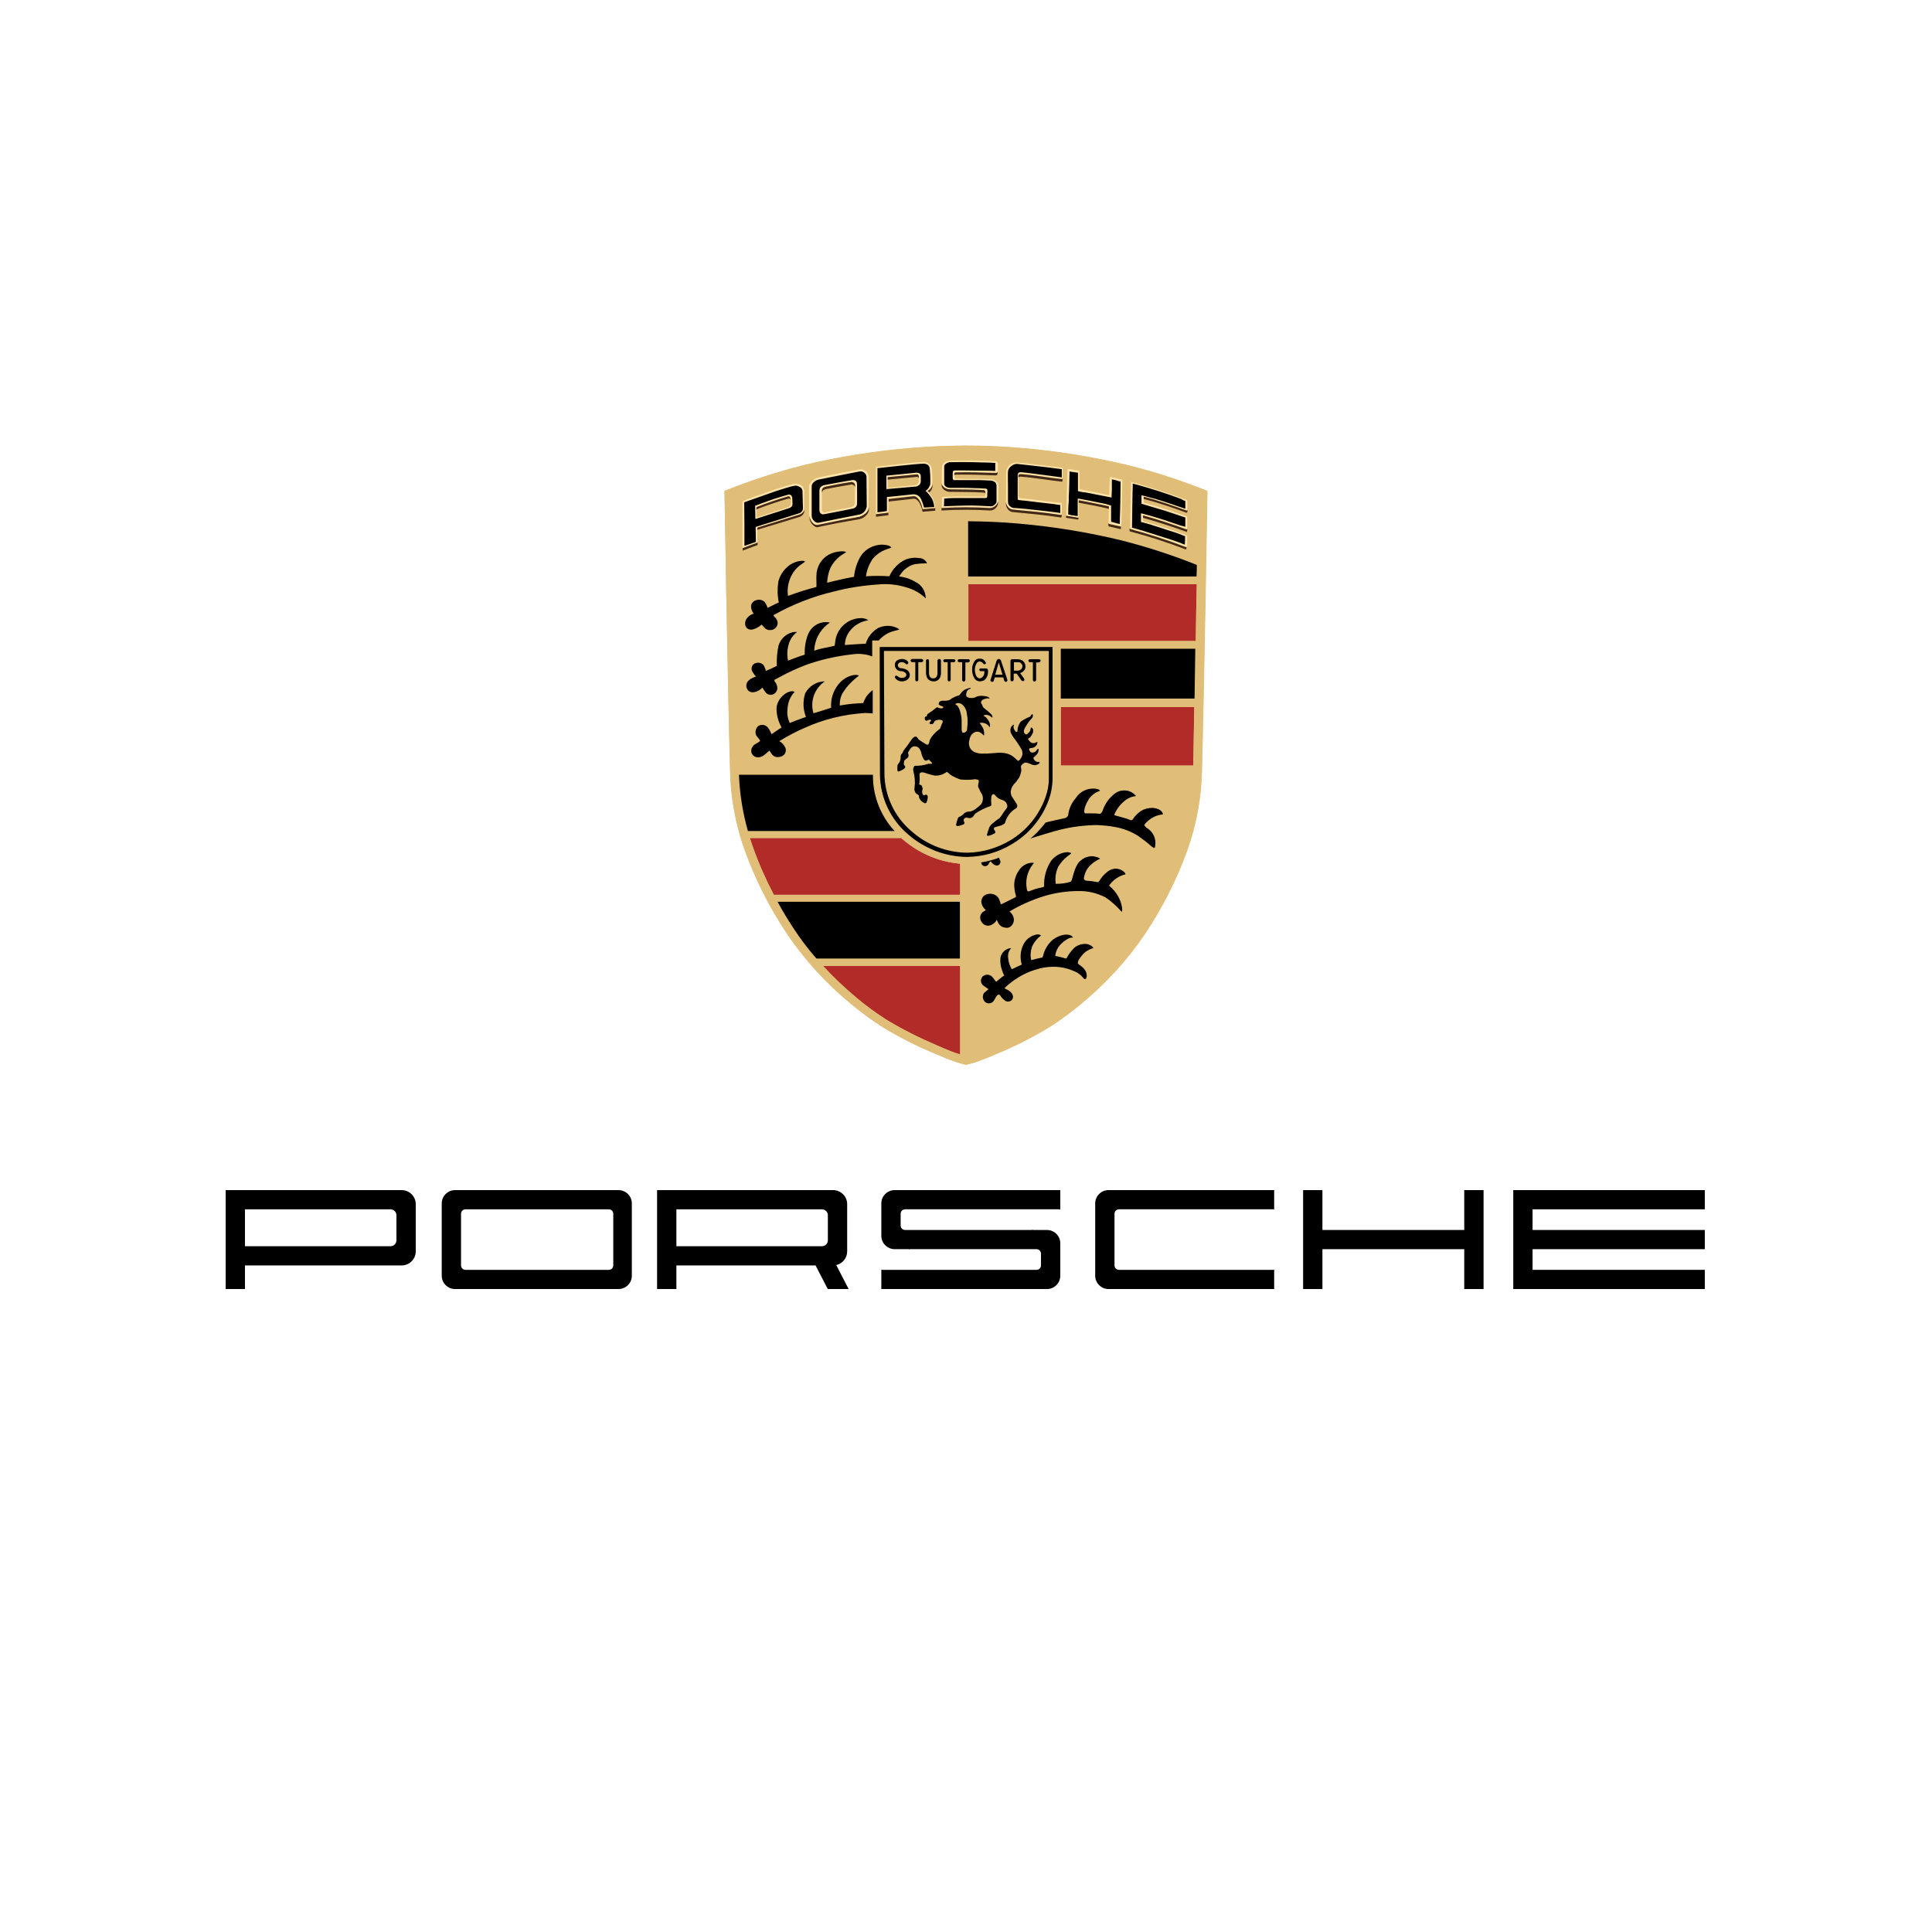
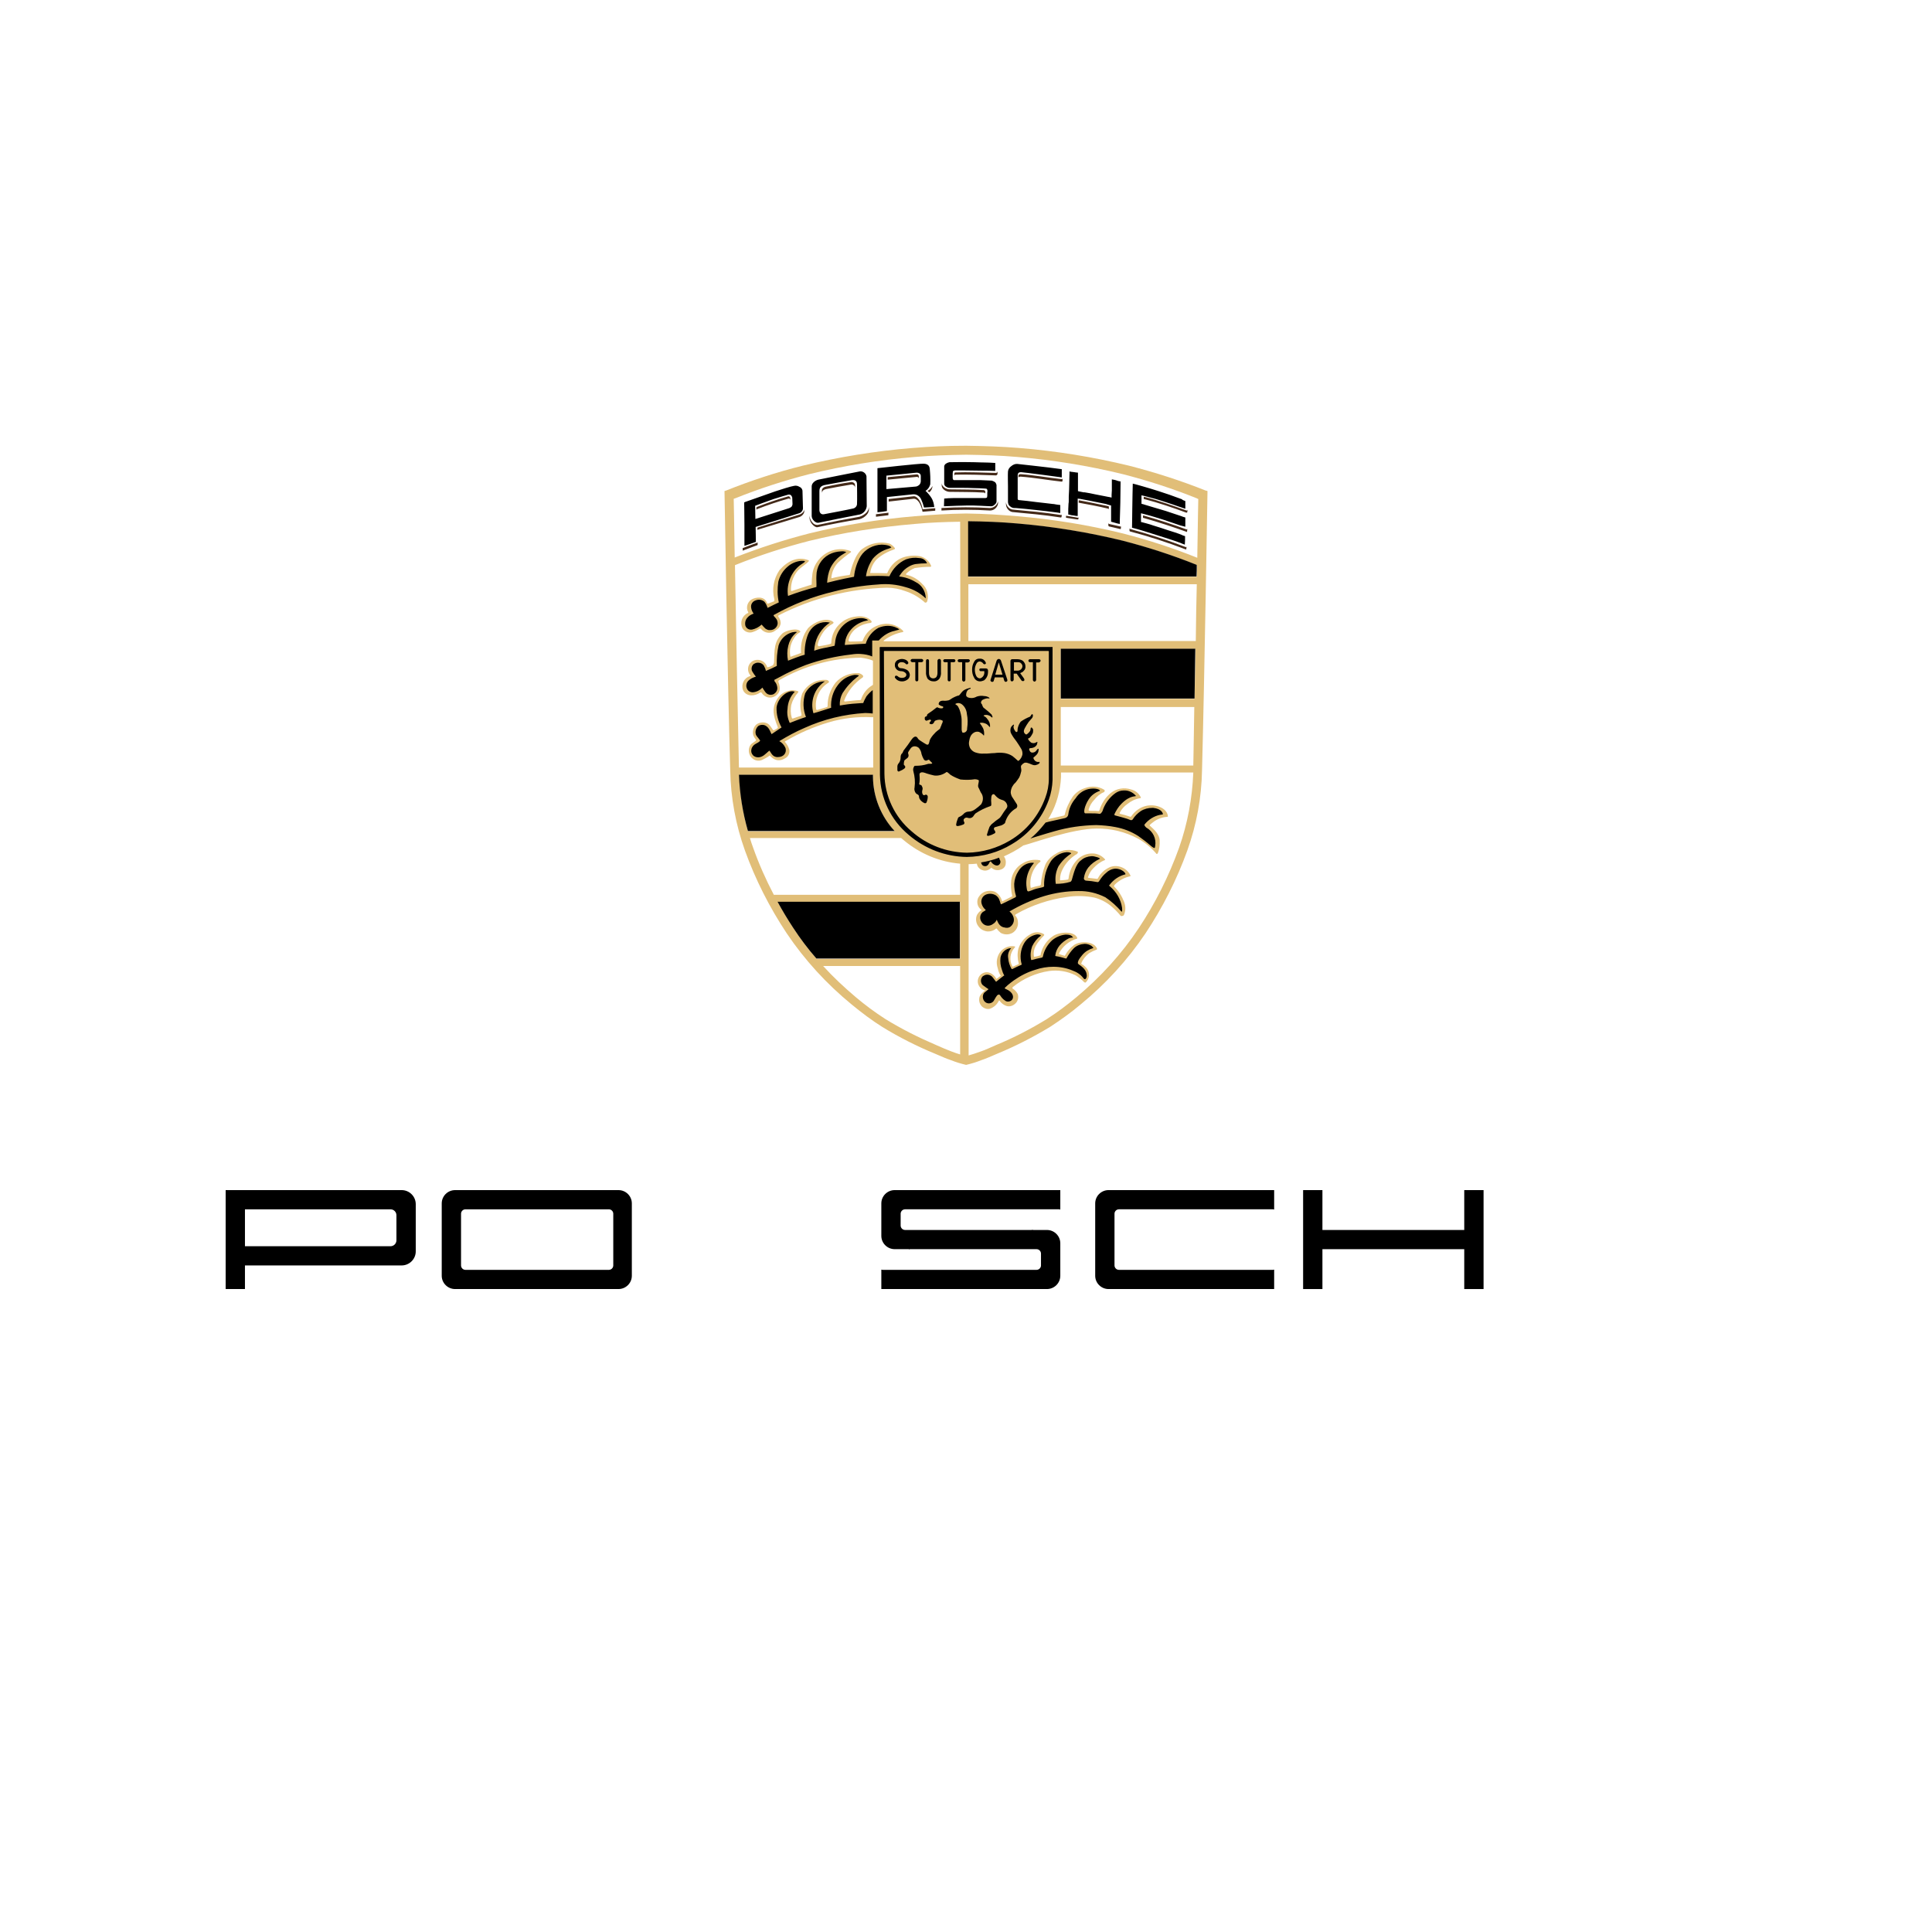
<svg xmlns="http://www.w3.org/2000/svg" fill="none" viewBox="0 0 512 512" height="512" width="512">
-   <path fill="#E1BE78" d="M319.604 129.946C313.003 127.306 306.203 125.062 299.272 123.346C289.7 121.036 279.996 119.452 270.226 118.66C265.407 118.264 261.116 118.066 256.231 118.066H255.835C251.016 118.132 246.659 118.264 241.84 118.66C232.004 119.452 222.3 120.97 212.794 123.28C205.863 125.062 199.063 127.24 192.462 129.88C192.132 130.012 192 130.078 192 130.078C192 130.078 192.792 179.644 193.452 204.13C193.584 211.39 194.905 218.518 197.347 225.316C200.12 233.038 203.882 240.43 208.437 247.294C213.19 254.356 218.999 260.692 225.601 266.104C228.175 268.282 230.948 270.262 233.786 272.11C238.275 274.816 242.896 277.192 247.715 279.172C249.3 279.832 250.686 280.492 251.94 280.888C253.26 281.416 254.581 281.812 255.967 282.142C257.353 281.812 258.674 281.416 259.994 280.888C261.248 280.492 262.634 279.832 264.219 279.172C269.038 277.192 273.725 274.816 278.147 272.11C280.986 270.328 283.693 268.282 286.333 266.104C292.934 260.692 298.744 254.356 303.497 247.294C308.052 240.43 311.814 233.038 314.587 225.316C317.029 218.518 318.35 211.324 318.482 204.13C319.076 179.578 319.934 130.078 319.934 130.078C319.868 130.012 319.736 129.946 319.604 129.946Z" />
-   <path fill="#B12B28" d="M254.449 256.006H218.141C220.848 258.976 223.752 261.682 226.789 264.256C229.298 266.368 231.872 268.282 234.645 270.064C238.936 272.704 243.424 274.948 248.045 276.928C249.564 277.588 250.884 278.182 252.138 278.644C252.996 278.974 253.789 279.238 254.449 279.436V256.006ZM254.449 228.88C248.97 228.418 243.821 226.24 239.596 222.742C239.332 222.544 239.068 222.28 238.804 222.082H198.733C198.997 222.94 199.262 223.798 199.592 224.656C201.11 228.946 202.958 233.104 205.071 237.13H254.449V228.88ZM316.501 187.366H281.118V190.138V202.876H316.237C316.303 198.322 316.369 192.976 316.501 187.366ZM317.161 154.828H256.627V169.876H316.897C316.963 164.596 317.029 159.514 317.161 154.828Z" />
  <path fill="#E1BE78" d="M277.817 217.066L278.412 216.934L281.91 216.142C282.042 216.142 282.174 215.944 282.174 215.878C282.57 214.162 283.297 212.578 284.287 211.126C285.079 210.07 286.201 209.278 287.455 208.882C289.172 208.222 291.086 208.354 292.604 209.278C292.802 209.41 292.802 209.608 292.67 209.806C292.604 209.872 292.604 209.872 292.538 209.938C291.548 210.334 290.69 211.06 290.03 211.918C289.304 212.644 288.776 213.568 288.512 214.492C288.512 214.624 288.446 214.756 288.578 214.822C288.71 214.954 290.426 214.822 291.086 214.954C291.218 214.954 291.218 214.888 291.35 214.756C291.878 212.974 292.935 211.324 294.387 210.136C295.905 208.948 297.886 208.618 299.734 209.212C300.856 209.476 301.78 210.202 302.308 211.258C302.374 211.324 302.374 211.522 302.176 211.522C300.922 211.72 299.8 212.248 298.81 213.04C297.952 213.634 297.225 214.426 296.763 215.35C296.763 215.416 296.565 215.614 296.895 215.68C297.753 215.878 298.612 216.142 299.404 216.406C299.47 216.538 299.734 216.406 299.8 216.34C300.79 214.888 302.242 213.832 304.025 213.502C306.599 213.106 309.042 214.228 309.438 215.944C309.504 216.208 309.57 216.472 309.372 216.472C307.986 216.538 306.599 217.066 305.543 217.924C305.279 218.122 305.015 218.32 304.817 218.518C304.619 218.65 304.685 218.782 304.685 218.782C305.279 219.376 307.193 220.762 307.325 222.676C307.391 223.864 307.259 225.118 306.797 226.174C306.731 226.24 306.665 226.306 306.599 226.306C306.401 226.306 306.401 226.174 306.335 226.108C305.015 224.59 303.431 223.27 301.648 222.28C298.216 220.432 294.387 219.508 290.492 219.574C284.221 219.64 273.923 223.336 271.414 223.996L271.282 224.062C271.084 224.128 272.47 222.61 277.817 217.066ZM294.123 229.804C292.802 230.398 291.68 231.388 291.02 232.642C290.954 232.708 290.888 232.972 290.756 232.906C290.162 232.84 289.106 232.708 288.512 232.642C288.248 232.642 288.314 232.378 288.38 232.312C288.644 231.52 289.106 230.728 289.7 230.134C290.558 229.21 291.548 228.418 292.736 227.956C292.802 227.956 292.868 227.89 292.868 227.824V227.758C292.076 226.834 290.954 226.24 289.7 226.174C288.116 226.108 286.597 226.702 285.475 227.824C284.155 229.21 283.363 230.992 283.165 232.906C283.099 233.038 283.032 233.104 282.9 233.104C282.24 233.236 281.646 233.236 280.986 233.302C280.92 233.302 280.92 233.17 280.92 233.038C280.92 232.048 281.184 231.124 281.646 230.266C282.504 228.616 283.825 227.23 285.409 226.306C285.673 226.108 285.673 225.778 285.607 225.712C283.693 224.92 281.448 225.118 279.732 226.306C278.544 226.966 277.619 227.89 277.025 229.144C276.365 230.86 275.969 232.642 275.837 234.424C275.771 234.556 275.705 234.622 275.573 234.688C274.781 234.82 274.055 235.018 273.263 235.282C273.196 235.282 273.13 235.216 273.13 235.15C272.866 233.434 273.263 231.652 274.121 230.2C274.517 229.54 274.979 228.88 275.639 228.418C275.771 228.352 275.771 228.154 275.705 228.088C275.639 228.022 275.573 227.956 275.507 227.956C273.989 227.692 272.404 227.956 271.084 228.748C269.368 229.672 268.245 231.388 267.981 233.302C267.849 234.688 267.915 236.008 268.245 237.394C268.245 237.46 268.312 237.592 268.113 237.592C267.585 237.856 266.199 238.582 265.671 238.846C265.671 238.846 265.539 238.912 265.539 238.78C265.275 237.724 264.615 236.866 263.691 236.338C262.7 235.942 261.578 236.008 260.654 236.47C259.994 236.8 259.532 237.394 259.202 237.988C258.74 239.11 259.07 240.43 260.06 241.09C260.126 241.156 260.192 241.222 260.06 241.288C259.466 241.618 259.466 241.684 258.938 242.41C258.476 243.4 258.608 244.588 259.268 245.446C259.796 246.238 260.654 246.7 261.578 246.832C262.502 246.898 263.36 246.634 264.021 246.04C264.021 246.04 264.153 246.106 264.219 246.172C264.483 246.568 264.813 246.898 265.209 247.228C266.199 247.756 267.321 247.756 268.312 247.228C269.302 246.634 269.896 245.512 269.764 244.39C269.764 243.73 269.5 243.07 269.038 242.608C268.972 242.476 269.038 242.476 269.236 242.278C273.395 239.902 277.949 238.384 282.636 237.724C285.079 237.328 287.587 237.394 289.964 237.856C291.548 238.252 293.001 238.978 294.255 239.968C295.245 240.76 296.169 241.684 297.027 242.74C297.291 242.806 297.621 242.74 297.82 242.542C298.348 241.42 298.348 240.166 297.886 238.978C297.291 237.46 296.433 236.074 295.245 234.952C295.245 234.952 295.245 234.886 295.245 234.82C295.245 234.622 295.377 234.49 295.575 234.292C296.631 233.302 297.952 232.576 299.404 232.246C299.602 232.246 299.668 232.114 299.536 231.916C298.546 229.936 296.169 229.012 294.123 229.804ZM320 130.144C320 130.144 319.208 179.644 318.548 204.196C318.416 211.39 317.095 218.584 314.653 225.382C311.88 233.104 308.118 240.496 303.563 247.36C298.81 254.422 293.001 260.758 286.399 266.17C283.825 268.348 281.052 270.328 278.214 272.176C273.725 274.882 269.104 277.258 264.285 279.238C262.7 279.898 261.314 280.558 260.06 280.954C258.74 281.482 257.419 281.878 256.033 282.208C254.647 281.878 253.326 281.482 252.006 280.954C250.752 280.558 249.366 279.898 247.781 279.238C242.962 277.258 238.275 274.882 233.853 272.176C231.014 270.394 228.307 268.348 225.667 266.17C219.066 260.758 213.256 254.422 208.503 247.36C203.948 240.496 200.186 233.104 197.413 225.382C194.971 218.584 193.65 211.39 193.518 204.196C192.792 179.644 192 130.144 192 130.144C192 130.144 192.132 130.078 192.396 130.012C198.997 127.372 205.797 125.128 212.728 123.412C222.3 121.102 232.004 119.518 241.774 118.726C246.593 118.33 250.884 118.132 255.769 118.132H256.165C260.984 118.198 265.341 118.33 270.16 118.726C279.93 119.518 289.7 121.102 299.206 123.412C306.137 125.194 312.937 127.372 319.538 130.012C319.736 130.012 319.868 130.078 320 130.144ZM198.205 220.3H237.087C233.456 216.406 231.41 211.258 231.344 205.978V205.384H195.895C196.093 210.4 196.885 215.416 198.205 220.3ZM254.449 256.006H218.141C220.848 258.976 223.752 261.682 226.789 264.256C229.298 266.368 231.872 268.282 234.645 270.064C238.936 272.704 243.424 274.948 248.045 276.928C249.564 277.588 250.884 278.182 252.138 278.644C252.996 278.974 253.789 279.238 254.449 279.436V256.006ZM254.449 239.044H206.127C207.381 241.354 208.767 243.664 210.286 245.974C212.134 248.812 214.181 251.518 216.425 254.092H254.449V239.044ZM254.449 228.88C248.97 228.418 243.821 226.24 239.596 222.742C239.332 222.544 239.068 222.28 238.804 222.082H198.733C198.997 222.94 199.261 223.798 199.592 224.656C201.11 228.946 202.958 233.104 205.071 237.13H254.449V228.88ZM254.449 138.262C250.356 138.328 246.527 138.46 242.368 138.856C232.928 139.648 223.62 141.1 214.445 143.344C207.777 145.06 201.242 147.172 194.839 149.746C194.839 149.746 194.773 149.746 194.773 149.812C195.037 165.718 195.499 188.818 195.829 203.404H231.41V190.072C231.278 190.072 231.278 190.072 231.08 190.072C227.185 189.874 223.29 190.336 219.528 191.458C215.567 192.646 211.738 194.296 208.173 196.408C207.909 196.54 207.975 196.54 208.173 196.804C208.635 197.332 208.965 197.992 209.163 198.652C209.362 199.576 208.899 200.566 208.041 200.962C207.315 201.424 206.457 201.622 205.599 201.358C205.005 201.16 204.477 200.764 204.08 200.302C203.948 200.104 203.816 200.368 203.618 200.5C203.09 200.83 202.562 201.094 202.034 201.358C200.912 201.886 199.658 201.49 198.931 200.5C198.271 199.51 198.271 198.19 198.997 197.266C199.327 196.936 199.856 196.672 200.252 196.342C200.318 196.276 200.384 196.144 200.318 196.012C200.054 195.682 199.856 195.352 199.658 194.956C199.327 193.9 199.658 192.712 200.45 191.986C201.308 191.392 202.43 191.26 203.354 191.722C203.948 191.986 204.411 192.844 204.807 193.372C204.873 193.504 205.005 193.57 205.137 193.504L206.061 192.976C206.193 192.91 206.127 192.646 206.061 192.514C204.873 189.61 204.609 187.696 205.731 185.65C206.391 184.33 207.579 183.406 208.965 183.076C209.824 182.812 210.748 182.878 211.54 183.208C211.606 183.274 211.606 183.406 211.54 183.472C210.682 184.396 210.022 185.584 209.692 186.838C209.494 187.96 209.494 189.082 209.824 190.204C209.89 190.402 210.022 190.468 210.154 190.402C210.55 190.27 211.804 189.808 212.332 189.676C212.464 189.61 212.398 189.346 212.398 189.214C211.936 187.432 212.002 185.518 212.596 183.802C213.784 181.426 216.227 180.04 218.867 180.172C219.33 180.172 219.924 180.568 219.594 180.898C217.151 182.35 215.831 185.122 216.293 187.96C216.293 188.092 216.425 188.158 216.557 188.158C217.415 187.894 218.405 187.63 219.198 187.366C219.33 187.3 219.33 187.102 219.33 186.904C219.33 184.726 220.122 182.614 221.442 180.898C222.96 179.182 225.271 178.258 227.581 178.39C228.043 178.522 228.439 178.72 228.703 179.05C228.769 179.182 228.769 179.38 228.637 179.512C226.393 181.03 224.611 183.208 223.686 185.716C223.686 185.782 223.818 185.914 223.884 185.914C225.205 185.782 226.591 185.584 227.911 185.518C228.109 185.518 228.109 185.452 228.175 185.386C228.703 183.802 229.694 182.482 231.146 181.624C231.212 181.558 231.278 181.492 231.344 181.492V175.09C231.278 175.09 231.212 175.024 231.212 175.024C230.222 174.628 229.166 174.43 228.109 174.298C220.518 174.364 213.124 176.476 206.523 180.238C206.391 180.304 206.259 180.502 206.259 180.634C207.051 182.614 206.589 183.736 205.467 184.462C204.212 185.254 202.628 184.858 201.836 183.604C201.77 183.472 201.572 183.472 201.44 183.538C200.714 184.066 199.79 184.33 198.931 184.264C198.007 184.198 197.215 183.67 196.885 182.812C196.357 181.294 197.215 179.644 198.733 179.182H198.799C198.931 179.116 198.931 179.05 198.799 178.918C197.941 177.862 198.073 176.278 199.129 175.42C199.195 175.354 199.327 175.288 199.394 175.222C200.648 174.496 202.298 174.892 203.024 176.146C203.156 176.344 203.222 176.542 203.288 176.74C203.354 176.872 203.354 176.806 203.486 176.806C203.948 176.74 204.345 176.542 204.741 176.344C204.939 176.278 205.137 175.684 205.137 175.486C205.269 172.186 205.071 170.14 207.249 167.962C208.173 167.038 211.342 166.312 212.068 167.302C212.134 167.368 212.134 167.434 212.068 167.5C211.342 167.896 210.814 168.49 210.418 169.15C209.494 170.536 209.163 172.186 209.428 173.77C209.428 173.836 209.428 174.1 209.56 174.034C210.484 173.704 211.408 173.374 212.266 173.044C212.332 172.978 212.266 172.846 212.266 172.714C212.134 170.47 212.794 168.292 214.114 166.51C215.567 164.926 219.066 163.342 220.848 164.86C220.98 164.992 220.848 165.19 220.65 165.322C219.726 165.784 218.933 166.51 218.339 167.302C217.547 168.358 216.953 169.546 216.689 170.866C216.689 170.998 216.887 171.328 217.019 171.262C217.811 171.13 219.198 170.932 219.99 170.668C220.386 170.536 220.254 170.47 220.32 170.008C220.584 166.51 223.356 163.738 226.789 163.408C227.977 163.21 229.166 163.342 230.222 163.936C230.486 164.134 230.75 164.332 230.948 164.596C231.014 164.728 231.014 164.86 230.882 164.992L230.816 165.058C229.562 165.19 228.307 165.586 227.251 166.312C226.063 167.038 225.205 168.226 224.875 169.612C224.875 169.744 224.941 170.008 225.139 170.008C226.129 170.008 227.383 170.008 228.373 169.942C228.505 169.942 228.637 169.876 228.637 169.744C229.364 167.764 230.948 166.246 232.928 165.652C235.173 164.86 237.615 165.454 239.266 167.104C239.464 167.368 239.398 167.434 239.266 167.5C237.483 167.83 235.833 168.556 234.381 169.612C234.183 169.81 233.985 169.942 234.315 169.942H254.515L254.449 138.262ZM271.084 224.128C269.5 225.25 267.783 226.174 266.001 226.966H266.067L266.331 227.428C266.529 227.89 266.595 228.352 266.529 228.814C266.529 229.54 266.001 230.2 265.341 230.398C264.417 230.794 263.427 230.596 262.7 229.936C262.172 230.53 261.38 230.86 260.588 230.662C259.928 230.53 259.4 230.134 259.07 229.54C258.938 229.21 258.872 228.946 258.872 228.88C258.145 228.946 257.419 229.012 256.693 229.012V278.908V279.7C257.485 279.502 258.608 279.106 259.928 278.644C261.116 278.248 262.502 277.588 264.021 276.928C268.642 275.014 273.13 272.704 277.421 270.064C280.194 268.282 282.768 266.368 285.277 264.256C291.614 258.976 297.225 252.838 301.78 245.974C306.203 239.308 309.768 232.18 312.474 224.656C314.719 218.254 315.973 211.522 316.237 204.724H281.184V205.912C280.854 213.238 277.157 220.036 271.084 224.128ZM316.501 187.366H281.118V190.138V202.876H316.237C316.303 198.322 316.435 192.976 316.501 187.366ZM316.831 171.988H281.118V174.958V181.36V185.188H316.567C316.633 180.898 316.765 176.41 316.831 171.988ZM317.161 154.828H256.627V169.876H316.897C316.963 164.596 317.029 159.514 317.161 154.828ZM317.227 149.812C317.227 149.812 317.161 149.812 317.161 149.746C310.758 147.172 304.223 145.06 297.555 143.344C288.38 141.1 279.006 139.582 269.632 138.79C265.143 138.394 261.116 138.262 256.627 138.196V152.848H317.161C317.227 151.858 317.227 150.802 317.227 149.812ZM317.558 132.256C317.425 132.19 317.293 132.124 317.161 132.058C310.758 129.484 304.223 127.372 297.555 125.656C288.38 123.412 279.006 121.894 269.632 121.102C265.011 120.706 260.852 120.574 256.231 120.508H255.835C251.214 120.574 247.055 120.706 242.434 121.102C232.928 121.894 223.62 123.412 214.445 125.656C207.777 127.372 201.242 129.484 194.839 132.058L194.442 132.19C194.442 132.19 194.575 138.526 194.707 147.766C194.773 147.766 194.773 147.7 194.839 147.7C201.242 145.192 207.777 143.08 214.445 141.364C223.62 139.12 232.928 137.602 242.368 136.81C246.989 136.414 251.148 136.15 255.835 136.084H256.231C260.852 136.15 265.011 136.414 269.632 136.81C279.072 137.602 288.38 139.12 297.555 141.364C304.223 143.08 310.758 145.192 317.161 147.766C317.227 147.766 317.227 147.832 317.293 147.832C317.425 138.592 317.558 132.256 317.558 132.256ZM284.683 250.396C283.693 251.122 282.9 252.046 282.306 253.102C282.24 253.168 282.24 253.366 282.108 253.3L280.656 252.838C280.656 252.838 280.656 252.706 280.656 252.64C281.646 250.726 283.363 249.34 285.409 248.746C285.541 248.68 285.475 248.614 285.475 248.548C284.749 246.7 280.92 246.898 279.138 248.02C277.421 249.142 276.233 250.924 275.771 252.904C275.771 253.036 275.837 253.168 275.705 253.168C275.177 253.366 274.649 253.498 274.121 253.564C274.055 253.564 273.989 253.498 273.989 253.432C273.857 252.508 273.989 251.584 274.451 250.726C275.045 249.67 275.837 248.746 276.629 247.954C276.761 247.822 276.761 247.624 276.629 247.558C275.573 246.898 274.187 246.898 273.13 247.558C271.612 248.35 270.424 249.736 269.896 251.386C269.566 252.64 269.632 254.026 269.962 255.28C269.962 255.346 270.028 255.412 269.962 255.478C269.434 255.676 269.038 255.94 268.51 256.138C268.51 256.138 268.378 256.204 268.312 256.138C267.387 254.488 267.651 252.442 268.906 251.122C269.038 250.99 269.104 250.858 268.84 250.792C267.453 250.594 266.133 251.056 265.209 252.112C264.153 253.366 263.889 255.082 264.417 256.6C264.549 257.194 264.747 257.854 265.077 258.382C265.077 258.382 265.275 258.514 265.209 258.58C264.813 258.844 264.549 259.108 264.153 259.372C264.153 259.372 264.087 259.438 264.021 259.372C263.625 258.58 262.898 257.986 262.04 257.722C261.248 257.524 260.456 257.788 259.862 258.316C258.872 259.306 258.872 260.824 259.862 261.814C260.126 262.078 260.522 262.342 260.918 262.408C260.984 262.408 261.05 262.474 260.984 262.54C260.456 262.936 259.994 263.398 259.664 263.992C259.268 264.982 259.532 266.038 260.258 266.764C260.786 267.226 261.512 267.49 262.238 267.358C263.294 267.028 264.219 266.236 264.681 265.246C264.681 265.246 264.813 265.114 264.879 265.18C265.341 265.84 265.935 266.302 266.661 266.566C267.453 266.83 268.245 266.632 268.906 266.104C269.764 265.444 270.028 264.322 269.698 263.398C269.368 262.804 268.906 262.276 268.312 261.946C268.245 261.88 268.312 261.682 268.444 261.55C271.216 259.306 274.517 257.854 278.015 257.326C280.392 256.996 282.834 257.392 285.013 258.448C285.871 258.976 286.663 259.57 287.323 260.296C287.389 260.362 287.653 260.428 287.719 260.362C288.776 259.372 288.908 257.722 287.983 256.6C287.587 256.138 287.125 255.742 286.597 255.478C286.597 255.478 286.531 255.412 286.531 255.346C286.927 254.29 287.653 253.366 288.578 252.64C289.238 252.244 289.898 251.914 290.624 251.65C290.756 251.584 290.756 251.518 290.69 251.32C289.832 249.406 286.333 249.34 284.683 250.396ZM243.16 147.304C244.811 147.436 246.197 148.492 246.791 150.01C246.791 150.076 246.659 150.208 246.593 150.208C245.207 150.208 243.821 150.34 242.434 150.538C241.576 150.868 240.784 151.396 240.124 152.056C240.058 152.122 240.124 152.254 240.19 152.32C241.774 152.65 243.226 153.508 244.349 154.696C245.669 155.818 246.197 157.666 245.735 159.316C245.669 159.514 245.537 159.646 245.339 159.712C245.141 159.712 245.009 159.646 244.943 159.514C243.49 158.26 241.84 157.27 239.992 156.676C238.407 156.082 236.757 155.752 235.041 155.752C225.073 156.016 215.237 158.524 206.325 163.078C206.259 163.144 206.193 163.342 206.259 163.408C206.721 164.002 206.985 164.728 206.853 165.454C206.523 166.444 206.259 166.576 205.467 167.104C204.345 168.028 202.628 167.83 201.704 166.708C201.638 166.642 201.638 166.642 201.572 166.576C201.506 166.51 201.44 166.51 201.374 166.576C200.846 166.906 200.252 167.236 199.658 167.434C198.601 167.896 197.347 167.5 196.753 166.51C196.027 164.992 196.621 163.21 198.139 162.484C198.139 162.484 198.139 162.484 198.205 162.484C198.337 162.418 198.337 162.286 198.271 162.22C197.611 161.032 198.073 159.514 199.195 158.854C200.252 158.26 202.628 157.864 203.288 159.844C203.288 159.91 203.42 159.976 203.486 159.976C204.014 159.778 204.543 159.58 205.071 159.382C205.203 159.316 205.269 159.052 205.203 158.788C204.543 156.148 205.005 153.376 206.589 151.066C208.833 148.558 211.474 147.37 214.313 148.492C214.445 148.558 214.313 148.756 214.247 148.822C213.124 149.944 211.606 150.67 210.814 152.056C209.956 153.376 209.56 154.96 209.626 156.544C209.626 156.61 209.824 156.61 209.89 156.61C211.276 156.148 213.058 155.554 214.775 155.026C214.907 154.96 215.105 154.96 215.105 154.894C215.105 153.97 215.171 153.046 215.303 152.056C215.699 149.416 217.481 147.172 219.924 146.116C221.64 145.39 223.62 145.324 225.403 146.05C225.535 146.116 225.601 146.314 225.469 146.38C224.281 147.172 223.158 148.096 222.102 149.086C221.046 150.208 220.452 151.594 220.32 153.112C220.32 153.178 220.386 153.244 220.386 153.244C221.904 152.848 223.488 152.584 225.007 152.386C225.139 152.386 225.271 152.254 225.271 152.122C225.535 150.67 226.657 146.71 228.637 145.39C230.684 143.938 233.324 143.41 235.767 144.07C236.295 144.334 236.757 144.73 237.153 145.258C237.219 145.39 237.087 145.588 236.955 145.588C235.239 146.182 233.654 147.04 232.334 148.228C231.41 149.218 230.816 150.406 230.618 151.792C230.618 151.858 230.75 151.924 230.882 151.858C232.202 151.858 233.588 151.858 234.975 151.924C235.041 151.924 235.173 151.858 235.173 151.792C235.833 150.208 237.021 148.822 238.605 148.03C239.926 147.37 241.576 147.172 243.16 147.304Z" />
-   <path fill="#FFE3A8" d="M299.668 127.702C304.685 129.022 309.636 130.672 314.521 132.52C314.653 132.586 314.653 132.718 314.653 132.85C314.719 133.906 314.653 133.972 314.653 135.094C314.653 135.358 314.521 135.358 314.257 135.292C311.286 134.236 307.061 132.718 303.233 131.728C303.167 131.728 303.101 131.728 303.101 131.794V133.114C303.101 133.18 303.167 133.246 303.233 133.246C307.193 134.302 310.89 135.556 314.455 136.81C314.521 136.81 314.587 136.876 314.587 137.008C314.653 138.064 314.653 139.12 314.587 140.176C314.587 140.242 314.587 140.308 314.521 140.308C311.088 139.054 307.061 137.734 303.101 136.612C303.035 136.612 302.969 136.612 302.969 136.678L302.903 137.932C302.903 137.998 302.969 138.064 303.035 138.13C306.863 139.186 310.692 140.374 314.389 141.826C314.455 141.892 314.521 141.958 314.587 142.024C314.653 142.948 314.587 143.938 314.587 144.862C314.587 144.928 314.587 145.06 314.389 144.994C309.57 143.146 304.619 141.562 299.602 140.176C299.536 140.176 299.47 140.044 299.47 139.978C299.536 135.82 299.602 131.992 299.734 127.834C299.602 127.768 299.602 127.702 299.668 127.702ZM282.504 136.678C283.561 136.876 284.749 137.008 285.607 137.206C285.673 137.206 285.871 137.14 285.871 137.074C285.871 135.688 285.871 134.038 285.871 132.718C285.871 132.652 285.937 132.586 286.003 132.652C288.578 133.114 291.02 133.576 293.529 134.17C293.595 134.17 293.859 134.236 293.859 134.368C293.859 135.82 293.793 137.074 293.793 138.592C293.793 138.724 293.859 138.79 293.991 138.856C294.981 139.054 295.905 139.318 296.895 139.516C297.159 139.582 297.159 139.516 297.159 139.45C297.291 136.348 297.357 131.398 297.423 127.24C297.423 127.174 297.423 127.108 297.357 127.108C296.301 126.844 295.311 126.646 294.255 126.382C294.189 126.382 294.123 126.514 294.123 126.646C293.991 128.164 294.057 129.55 293.925 131.134C293.925 131.2 293.925 131.2 293.859 131.2C291.35 130.672 288.644 130.078 286.135 129.616C286.069 129.616 286.069 129.484 286.069 129.418C286.069 127.9 286.069 126.448 286.069 124.93C286.069 124.864 286.003 124.732 285.871 124.732C284.881 124.534 284.023 124.402 283.032 124.27C282.966 124.27 282.9 124.336 282.9 124.468C282.834 126.316 282.57 134.434 282.57 136.612L282.504 136.678ZM269.5 122.554C268.113 122.488 266.925 123.478 266.661 124.798L266.595 133.048C266.661 133.972 267.321 134.83 268.245 135.028C272.404 135.424 276.497 135.82 281.184 136.48C281.25 136.48 281.382 136.414 281.382 136.348V133.51C281.382 133.444 281.25 133.378 281.184 133.312C278.081 132.916 273.989 132.388 270.292 131.992C270.094 131.926 269.896 131.728 269.896 131.53V125.92C269.896 125.656 270.226 125.59 270.49 125.59C274.121 125.854 277.685 126.514 281.316 126.91C281.382 126.91 281.58 126.844 281.58 126.778L281.646 124.138C281.646 124.006 281.58 123.94 281.448 123.94C277.421 123.412 274.385 123.082 269.5 122.554ZM263.955 122.224C259.994 122.026 255.637 121.96 251.61 122.092C250.752 122.158 249.63 122.818 249.63 123.676L249.564 128.098C249.564 129.022 250.752 129.748 251.676 129.748C254.845 129.814 257.617 129.748 260.72 129.946C260.918 129.946 261.116 130.078 261.116 130.342V131.266C261.116 131.398 260.984 131.596 260.852 131.596C260.852 131.596 260.852 131.596 260.786 131.596C257.221 131.596 253.458 131.398 249.894 131.728C249.696 131.728 249.696 131.662 249.696 131.86L249.564 134.5V134.698C253.855 134.434 258.145 134.434 262.436 134.698C263.492 134.698 264.351 133.906 264.549 132.916L264.615 128.626C264.615 127.768 263.559 127.108 262.832 127.042C259.796 126.844 256.363 126.976 253.326 126.844C253.128 126.844 252.996 126.712 252.996 126.514L253.062 125.524C253.062 125.326 253.194 125.26 253.392 125.26C256.429 125.128 260.984 125.326 264.087 125.392C264.351 125.326 264.483 125.128 264.483 124.93V122.686C264.351 122.554 264.153 122.224 263.955 122.224ZM245.735 130.144C246.593 129.814 247.121 128.956 247.055 128.032C247.121 126.712 247.055 125.458 246.923 124.138C246.725 123.148 245.867 122.488 244.877 122.422C241.972 122.488 235.701 123.28 232.136 123.742V136.084V136.216L235.371 135.82C235.437 135.82 235.437 135.754 235.437 135.688V132.124L241.906 131.398C242.5 131.266 243.16 131.728 243.622 132.52C244.019 133.246 244.283 134.038 244.415 134.83L247.583 134.566C247.649 134.566 247.781 134.566 247.781 134.5C247.781 132.916 246.989 131.266 245.735 130.144ZM243.49 127.438C243.49 127.966 243.094 128.494 242.566 128.56L235.305 129.286L235.239 129.22V126.448H235.305L242.896 125.722C243.16 125.656 243.424 125.854 243.49 126.184C243.49 126.184 243.49 126.184 243.49 126.25V127.438ZM230.222 126.25C230.156 125.722 229.892 125.194 229.496 124.93C229.1 124.534 228.505 124.336 227.911 124.402C224.215 124.996 220.452 125.788 216.689 126.58C216.095 126.778 215.567 127.108 215.105 127.57C214.709 127.966 214.445 128.428 214.379 128.956V136.612C214.379 137.272 214.643 137.932 215.105 138.46C215.435 138.922 215.963 139.186 216.491 139.186C220.254 138.394 224.016 137.602 227.647 137.008C228.373 136.81 229.033 136.414 229.496 135.886C229.892 135.424 230.156 134.896 230.156 134.302L230.222 126.25ZM226.525 133.378C226.525 133.642 226.393 133.906 226.195 134.104C225.931 134.302 225.667 134.368 225.403 134.434C223.422 134.83 220.584 135.358 218.603 135.754C218.405 135.82 218.207 135.754 218.009 135.622C217.877 135.424 217.745 135.16 217.811 134.962V130.012C217.811 129.748 217.943 129.55 218.075 129.352C218.273 129.154 218.603 129.022 218.867 128.956C220.848 128.56 223.422 128.098 225.469 127.768C225.733 127.702 225.997 127.768 226.195 127.9C226.459 128.032 226.591 128.362 226.591 128.626L226.525 133.378ZM213.124 129.946C213.058 129.418 212.794 128.89 212.332 128.626C211.738 128.23 211.012 128.098 210.352 128.23C205.929 129.352 201.44 131.068 196.951 132.718C196.819 132.784 196.753 132.916 196.753 133.048V143.08V145.324C196.753 145.324 199.988 144.136 200.648 143.872C200.714 143.872 200.714 143.74 200.714 143.674L200.648 140.11C200.648 139.978 200.648 139.846 200.78 139.846L211.87 136.414C212.266 136.282 212.596 136.018 212.794 135.754C213.058 135.424 213.19 135.094 213.124 134.698V129.946ZM209.56 133.642C209.56 133.972 209.097 134.302 208.833 134.434L200.714 137.074C200.648 137.074 200.516 137.074 200.516 137.008V134.566C200.516 134.434 200.648 134.368 200.78 134.302C203.486 133.246 206.193 132.322 209.031 131.53C209.295 131.464 209.494 131.728 209.56 131.926C209.56 132.52 209.56 133.114 209.56 133.642Z" clip-rule="evenodd" fill-rule="evenodd" />
-   <path fill="#432918" d="M200.714 134.896C200.582 134.896 200.45 135.028 200.45 135.16V134.566C200.45 134.434 200.582 134.368 200.714 134.302C203.421 133.246 206.127 132.322 208.9 131.53C209.164 131.464 209.362 131.728 209.428 131.926L209.494 132.52C209.494 132.322 209.23 132.058 208.966 132.124C206.193 132.916 203.421 133.84 200.714 134.896ZM213.191 134.632C213.191 135.028 213.059 135.358 212.861 135.688C212.597 136.018 212.266 136.216 211.936 136.348L200.846 139.78C200.78 139.78 200.714 139.912 200.714 140.044V140.638C200.714 140.572 200.714 140.374 200.78 140.374L211.87 137.008C212.266 136.876 212.597 136.612 212.795 136.348C213.059 136.018 213.191 135.688 213.125 135.292L213.191 134.632ZM200.78 143.608C200.78 143.674 200.78 143.806 200.714 143.806C200.054 144.004 196.819 145.258 196.819 145.258V145.786C196.819 145.852 196.819 145.852 196.819 145.918C196.819 145.918 200.054 144.73 200.714 144.466C200.78 144.466 200.78 144.334 200.78 144.268V143.608ZM226.195 127.9C225.997 127.768 225.667 127.702 225.469 127.768C223.423 128.032 220.848 128.56 218.868 128.956C218.538 129.022 218.274 129.154 218.076 129.352C217.878 129.55 217.812 129.748 217.812 130.012V130.672C217.812 130.408 217.944 130.21 218.076 130.012C218.274 129.814 218.604 129.682 218.868 129.616C220.848 129.22 223.423 128.758 225.469 128.428C225.733 128.362 225.997 128.428 226.195 128.56C226.459 128.692 226.591 129.022 226.591 129.286V128.626C226.591 128.296 226.459 128.032 226.195 127.9ZM227.78 136.942C224.083 137.602 220.32 138.328 216.623 139.12C216.029 139.12 215.567 138.856 215.237 138.394C214.841 137.932 214.577 137.338 214.511 136.678V136.612V136.546V137.206C214.577 137.866 214.841 138.46 215.237 138.922C215.699 139.45 216.227 139.78 216.623 139.714C220.32 138.922 224.083 138.196 227.78 137.602C228.506 137.404 229.166 137.008 229.628 136.48C230.024 136.084 230.288 135.49 230.288 134.896V134.236C230.288 134.83 230.024 135.358 229.628 135.82C229.1 136.348 228.44 136.744 227.78 136.942ZM242.897 125.722L235.305 126.448H235.239V127.108H235.305L242.897 126.382C243.161 126.316 243.425 126.514 243.491 126.778C243.491 126.778 243.491 126.778 243.491 126.844V126.184C243.491 125.92 243.227 125.656 242.897 125.722ZM247.122 128.692V127.9C247.188 128.824 246.659 129.682 245.801 130.078C245.933 130.21 246.131 130.342 246.263 130.474C246.791 130.078 247.122 129.418 247.122 128.692ZM247.65 134.698L244.481 134.962C244.415 134.17 244.085 133.378 243.689 132.652C243.161 131.794 242.501 131.398 241.973 131.53L235.503 132.256V132.916L241.973 132.19C242.567 132.058 243.227 132.52 243.689 133.312C244.085 134.038 244.349 134.83 244.481 135.622L247.65 135.358C247.716 135.358 247.848 135.358 247.848 135.292V134.632C247.848 134.698 247.716 134.698 247.65 134.698ZM235.371 135.886L232.137 136.282V136.942L235.371 136.546C235.437 136.546 235.437 136.48 235.437 136.414V135.754C235.437 135.82 235.437 135.82 235.371 135.886ZM263.955 125.986C264.219 125.92 264.351 125.722 264.351 125.524V124.864C264.351 125.128 264.153 125.326 263.955 125.326C260.852 125.26 256.297 125.062 253.261 125.194C253.063 125.194 252.931 125.26 252.931 125.458L252.865 126.052C252.865 125.854 253.063 125.854 253.261 125.788C256.297 125.722 260.852 125.854 263.955 125.986ZM251.676 130.342C254.845 130.408 257.618 130.342 260.72 130.54C260.918 130.54 261.116 130.672 261.116 130.87V130.276C261.116 130.078 260.918 129.946 260.72 129.88C257.684 129.682 254.845 129.748 251.676 129.682C250.752 129.682 249.564 128.956 249.564 128.032V128.692C249.564 129.616 250.752 130.342 251.676 130.342ZM262.371 134.632C258.08 134.368 253.789 134.368 249.498 134.632V135.292C253.789 135.028 258.08 135.028 262.371 135.292C263.427 135.292 264.285 134.5 264.483 133.51V132.85C264.285 133.84 263.427 134.566 262.371 134.632ZM281.317 126.976C277.686 126.58 274.121 125.92 270.49 125.656C270.226 125.656 269.896 125.788 269.896 125.986V126.646C269.896 126.382 270.226 126.316 270.49 126.316C274.121 126.58 277.686 127.24 281.317 127.636C281.383 127.636 281.581 127.57 281.581 127.504V126.844C281.581 126.91 281.449 126.976 281.317 126.976ZM281.184 136.48C276.498 135.754 272.405 135.424 268.246 135.028C267.322 134.83 266.662 133.972 266.596 133.048V133.708C266.662 134.632 267.322 135.49 268.246 135.688C272.405 136.084 276.498 136.414 281.118 137.14C281.184 137.14 281.317 137.074 281.317 137.008L281.383 136.414C281.383 136.414 281.25 136.48 281.184 136.48ZM293.859 134.962C293.859 134.698 293.859 134.566 293.859 134.302C293.859 134.104 293.529 134.104 293.529 134.104C291.02 133.576 288.512 133.048 286.003 132.586C285.937 132.586 285.871 132.586 285.871 132.652C285.871 132.916 285.871 133.048 285.871 133.312C285.871 133.246 285.937 133.18 286.003 133.246C288.578 133.708 291.02 134.17 293.529 134.764C293.529 134.764 293.859 134.83 293.859 134.962ZM285.607 137.206C284.749 137.008 283.561 136.876 282.505 136.678V137.206C283.561 137.404 284.683 137.536 285.541 137.668C285.607 137.668 285.805 137.602 285.805 137.536V137.074C285.805 137.14 285.673 137.206 285.607 137.206ZM296.83 139.516C295.905 139.318 294.915 139.054 293.925 138.856C293.793 138.79 293.727 138.724 293.727 138.592V139.252C293.727 139.384 293.793 139.45 293.925 139.516C294.915 139.714 295.839 139.978 296.764 140.176C297.028 140.242 297.028 140.176 297.028 140.11L297.094 139.45C297.094 139.516 297.094 139.582 296.83 139.516ZM314.257 135.226C311.287 134.17 307.062 132.652 303.233 131.662C303.167 131.662 303.101 131.662 303.101 131.728V132.322C303.101 132.256 303.233 132.256 303.233 132.256C307.062 133.246 311.287 134.698 314.257 135.82C314.521 135.886 314.653 135.886 314.653 135.622L314.719 135.094C314.653 135.292 314.455 135.358 314.257 135.226ZM314.455 140.308C311.023 139.054 306.996 137.734 303.035 136.612C302.969 136.612 302.903 136.612 302.903 136.678V137.272C302.969 137.272 303.035 137.206 303.101 137.272C307.128 138.394 311.023 139.714 314.521 140.968C314.587 140.968 314.587 140.902 314.587 140.836L314.653 140.176C314.521 140.242 314.521 140.308 314.455 140.308ZM314.257 144.994C309.438 143.146 304.487 141.562 299.47 140.176C299.404 140.176 299.338 140.044 299.338 139.978V140.638C299.338 140.704 299.404 140.836 299.47 140.836C304.487 142.156 309.372 143.74 314.191 145.588C314.389 145.654 314.389 145.522 314.389 145.456L314.455 144.862C314.455 144.928 314.389 144.994 314.257 144.994Z" clip-rule="evenodd" fill-rule="evenodd" />
+   <path fill="#432918" d="M200.714 134.896C200.582 134.896 200.45 135.028 200.45 135.16V134.566C200.45 134.434 200.582 134.368 200.714 134.302C203.421 133.246 206.127 132.322 208.9 131.53C209.164 131.464 209.362 131.728 209.428 131.926L209.494 132.52C209.494 132.322 209.23 132.058 208.966 132.124C206.193 132.916 203.421 133.84 200.714 134.896ZM213.191 134.632C213.191 135.028 213.059 135.358 212.861 135.688C212.597 136.018 212.266 136.216 211.936 136.348L200.846 139.78C200.78 139.78 200.714 139.912 200.714 140.044V140.638C200.714 140.572 200.714 140.374 200.78 140.374L211.87 137.008C212.266 136.876 212.597 136.612 212.795 136.348C213.059 136.018 213.191 135.688 213.125 135.292L213.191 134.632ZM200.78 143.608C200.78 143.674 200.78 143.806 200.714 143.806C200.054 144.004 196.819 145.258 196.819 145.258V145.786C196.819 145.852 196.819 145.852 196.819 145.918C196.819 145.918 200.054 144.73 200.714 144.466C200.78 144.466 200.78 144.334 200.78 144.268V143.608ZM226.195 127.9C225.997 127.768 225.667 127.702 225.469 127.768C223.423 128.032 220.848 128.56 218.868 128.956C218.538 129.022 218.274 129.154 218.076 129.352C217.878 129.55 217.812 129.748 217.812 130.012V130.672C217.812 130.408 217.944 130.21 218.076 130.012C218.274 129.814 218.604 129.682 218.868 129.616C220.848 129.22 223.423 128.758 225.469 128.428C225.733 128.362 225.997 128.428 226.195 128.56C226.459 128.692 226.591 129.022 226.591 129.286V128.626C226.591 128.296 226.459 128.032 226.195 127.9ZM227.78 136.942C224.083 137.602 220.32 138.328 216.623 139.12C216.029 139.12 215.567 138.856 215.237 138.394C214.841 137.932 214.577 137.338 214.511 136.678V136.612V136.546V137.206C214.577 137.866 214.841 138.46 215.237 138.922C215.699 139.45 216.227 139.78 216.623 139.714C220.32 138.922 224.083 138.196 227.78 137.602C228.506 137.404 229.166 137.008 229.628 136.48C230.024 136.084 230.288 135.49 230.288 134.896V134.236C230.288 134.83 230.024 135.358 229.628 135.82C229.1 136.348 228.44 136.744 227.78 136.942ZM242.897 125.722L235.305 126.448H235.239V127.108H235.305L242.897 126.382C243.161 126.316 243.425 126.514 243.491 126.778C243.491 126.778 243.491 126.778 243.491 126.844V126.184C243.491 125.92 243.227 125.656 242.897 125.722ZM247.122 128.692C247.188 128.824 246.659 129.682 245.801 130.078C245.933 130.21 246.131 130.342 246.263 130.474C246.791 130.078 247.122 129.418 247.122 128.692ZM247.65 134.698L244.481 134.962C244.415 134.17 244.085 133.378 243.689 132.652C243.161 131.794 242.501 131.398 241.973 131.53L235.503 132.256V132.916L241.973 132.19C242.567 132.058 243.227 132.52 243.689 133.312C244.085 134.038 244.349 134.83 244.481 135.622L247.65 135.358C247.716 135.358 247.848 135.358 247.848 135.292V134.632C247.848 134.698 247.716 134.698 247.65 134.698ZM235.371 135.886L232.137 136.282V136.942L235.371 136.546C235.437 136.546 235.437 136.48 235.437 136.414V135.754C235.437 135.82 235.437 135.82 235.371 135.886ZM263.955 125.986C264.219 125.92 264.351 125.722 264.351 125.524V124.864C264.351 125.128 264.153 125.326 263.955 125.326C260.852 125.26 256.297 125.062 253.261 125.194C253.063 125.194 252.931 125.26 252.931 125.458L252.865 126.052C252.865 125.854 253.063 125.854 253.261 125.788C256.297 125.722 260.852 125.854 263.955 125.986ZM251.676 130.342C254.845 130.408 257.618 130.342 260.72 130.54C260.918 130.54 261.116 130.672 261.116 130.87V130.276C261.116 130.078 260.918 129.946 260.72 129.88C257.684 129.682 254.845 129.748 251.676 129.682C250.752 129.682 249.564 128.956 249.564 128.032V128.692C249.564 129.616 250.752 130.342 251.676 130.342ZM262.371 134.632C258.08 134.368 253.789 134.368 249.498 134.632V135.292C253.789 135.028 258.08 135.028 262.371 135.292C263.427 135.292 264.285 134.5 264.483 133.51V132.85C264.285 133.84 263.427 134.566 262.371 134.632ZM281.317 126.976C277.686 126.58 274.121 125.92 270.49 125.656C270.226 125.656 269.896 125.788 269.896 125.986V126.646C269.896 126.382 270.226 126.316 270.49 126.316C274.121 126.58 277.686 127.24 281.317 127.636C281.383 127.636 281.581 127.57 281.581 127.504V126.844C281.581 126.91 281.449 126.976 281.317 126.976ZM281.184 136.48C276.498 135.754 272.405 135.424 268.246 135.028C267.322 134.83 266.662 133.972 266.596 133.048V133.708C266.662 134.632 267.322 135.49 268.246 135.688C272.405 136.084 276.498 136.414 281.118 137.14C281.184 137.14 281.317 137.074 281.317 137.008L281.383 136.414C281.383 136.414 281.25 136.48 281.184 136.48ZM293.859 134.962C293.859 134.698 293.859 134.566 293.859 134.302C293.859 134.104 293.529 134.104 293.529 134.104C291.02 133.576 288.512 133.048 286.003 132.586C285.937 132.586 285.871 132.586 285.871 132.652C285.871 132.916 285.871 133.048 285.871 133.312C285.871 133.246 285.937 133.18 286.003 133.246C288.578 133.708 291.02 134.17 293.529 134.764C293.529 134.764 293.859 134.83 293.859 134.962ZM285.607 137.206C284.749 137.008 283.561 136.876 282.505 136.678V137.206C283.561 137.404 284.683 137.536 285.541 137.668C285.607 137.668 285.805 137.602 285.805 137.536V137.074C285.805 137.14 285.673 137.206 285.607 137.206ZM296.83 139.516C295.905 139.318 294.915 139.054 293.925 138.856C293.793 138.79 293.727 138.724 293.727 138.592V139.252C293.727 139.384 293.793 139.45 293.925 139.516C294.915 139.714 295.839 139.978 296.764 140.176C297.028 140.242 297.028 140.176 297.028 140.11L297.094 139.45C297.094 139.516 297.094 139.582 296.83 139.516ZM314.257 135.226C311.287 134.17 307.062 132.652 303.233 131.662C303.167 131.662 303.101 131.662 303.101 131.728V132.322C303.101 132.256 303.233 132.256 303.233 132.256C307.062 133.246 311.287 134.698 314.257 135.82C314.521 135.886 314.653 135.886 314.653 135.622L314.719 135.094C314.653 135.292 314.455 135.358 314.257 135.226ZM314.455 140.308C311.023 139.054 306.996 137.734 303.035 136.612C302.969 136.612 302.903 136.612 302.903 136.678V137.272C302.969 137.272 303.035 137.206 303.101 137.272C307.128 138.394 311.023 139.714 314.521 140.968C314.587 140.968 314.587 140.902 314.587 140.836L314.653 140.176C314.521 140.242 314.521 140.308 314.455 140.308ZM314.257 144.994C309.438 143.146 304.487 141.562 299.47 140.176C299.404 140.176 299.338 140.044 299.338 139.978V140.638C299.338 140.704 299.404 140.836 299.47 140.836C304.487 142.156 309.372 143.74 314.191 145.588C314.389 145.654 314.389 145.522 314.389 145.456L314.455 144.862C314.455 144.928 314.389 144.994 314.257 144.994Z" clip-rule="evenodd" fill-rule="evenodd" />
  <path fill="black" d="M314.125 133.84C314.125 134.104 314.125 134.566 314.125 134.83L313.333 134.566L312.805 134.368H312.739C311.419 133.906 310.098 133.444 308.844 133.048C307.59 132.652 306.468 132.256 305.345 131.992L304.355 131.728L303.365 131.464L302.507 131.266V131.2V131.794V132.388V132.652V133.51L303.035 133.642L303.431 133.774L304.091 133.972L304.751 134.17C306.138 134.566 307.59 135.028 308.976 135.424C310.362 135.886 311.749 136.348 313.135 136.81L313.465 136.942L314.125 137.14V137.47C314.125 137.734 314.125 139.582 314.125 139.582H314.059L313.333 139.384L312.805 139.252C311.353 138.724 309.834 138.262 308.316 137.734C306.798 137.272 305.213 136.744 303.629 136.348L302.375 136.018V137.206V138.328L302.903 138.46L303.893 138.724L304.817 138.988L305.213 139.12L305.609 139.252C306.996 139.648 308.25 140.11 309.504 140.506C310.758 140.902 312.079 141.298 313.201 141.76L313.333 141.826L313.465 141.892L313.663 141.958L314.059 142.09C314.059 142.816 314.059 143.608 313.993 144.334L313.267 144.07L313.135 144.004L313.003 143.938C310.692 143.08 308.448 142.42 306.402 141.76C304.355 141.1 301.847 140.308 299.998 139.846V139.78C299.998 138.79 300.064 136.876 300.064 135.028C300.064 133.18 300.196 128.362 300.196 128.164C300.394 128.164 304.751 129.418 306.798 130.078C308.91 130.738 310.956 131.464 313.069 132.256H313.135L313.465 132.52L314.125 132.784C314.125 133.048 314.125 133.576 314.125 133.84ZM296.764 127.57C296.434 127.504 296.169 127.438 295.839 127.306C295.509 127.174 294.915 127.108 294.651 127.042V127.108C294.651 127.174 294.651 127.306 294.651 127.372V127.504V127.702V127.9V128.296C294.651 128.428 294.651 128.56 294.651 128.692V128.824C294.651 129.22 294.651 129.55 294.651 129.946C294.651 130.342 294.585 130.738 294.585 131.134V131.398V131.86L293.991 131.728L293.595 131.662L293.265 131.596L292.935 131.53L290.228 131.002C289.304 130.804 288.38 130.606 287.456 130.474H287.324H287.192L286.532 130.342C286.333 130.276 286.069 130.276 285.871 130.21L285.673 130.144V128.824V127.504V127.042V125.524V125.26C285.541 125.26 285.277 125.194 285.079 125.194L284.683 125.128C284.485 125.128 284.353 125.062 284.155 125.062C283.957 125.062 283.627 124.996 283.429 124.93V125.26V125.458C283.429 126.118 283.363 127.108 283.363 128.164C283.363 129.22 283.297 130.408 283.231 131.596C283.231 131.926 283.231 132.256 283.231 132.586C283.231 132.916 283.231 133.246 283.165 133.51C283.165 134.038 283.099 134.5 283.099 134.896C283.099 135.358 283.099 136.018 283.099 136.348C283.231 136.348 283.561 136.414 283.693 136.48L284.023 136.546L284.617 136.612C284.815 136.678 285.277 136.744 285.541 136.744H285.607V135.886V135.226C285.607 135.226 285.607 134.83 285.607 134.368C285.607 133.906 285.607 133.312 285.607 132.916V132.652C285.607 132.52 285.607 132.19 285.607 132.124C285.673 132.124 285.871 132.19 286.003 132.19H286.069H286.135C286.532 132.256 287.588 132.454 288.908 132.718C290.228 132.982 291.747 133.312 293.133 133.576L293.331 133.642L293.529 133.708L293.991 133.84L294.453 133.972C294.453 134.104 294.453 134.698 294.453 134.83V135.16V135.49C294.453 135.754 294.453 136.018 294.453 136.282C294.453 136.546 294.453 136.744 294.453 137.008V137.338V137.668V137.8V138.262L295.179 138.46L295.641 138.592L296.103 138.724L296.764 138.856V138.196V137.8C296.83 136.414 296.83 134.896 296.896 133.246C296.896 131.596 296.962 129.88 296.962 128.164V127.57H296.764ZM273.791 123.412C271.877 123.214 270.358 123.016 269.632 122.95C269.038 122.884 268.444 123.148 267.982 123.544C267.52 123.874 267.19 124.336 267.124 124.93C267.058 125.392 267.124 128.89 267.124 128.89V133.048C267.124 133.246 267.19 133.444 267.256 133.642C267.322 133.84 267.454 133.972 267.586 134.104C267.784 134.302 268.114 134.5 268.378 134.566C268.576 134.632 268.708 134.632 268.906 134.632H269.038H269.17C270.886 134.764 272.735 134.962 274.583 135.16C276.431 135.358 278.214 135.556 280.128 135.82L280.986 135.952V134.83V133.84L279.996 133.708L279.27 133.576H279.204H279.138C277.686 133.378 276.167 133.246 274.583 133.048C272.999 132.85 271.546 132.652 269.962 132.52C269.896 132.52 269.764 132.454 269.764 132.388C269.698 132.322 269.698 132.256 269.698 132.124V125.92C269.698 125.722 269.764 125.524 269.896 125.326C270.094 125.194 270.292 125.128 270.556 125.128C271.546 125.194 280.062 126.316 281.382 126.514V125.458C281.382 125.194 281.382 124.864 281.382 124.6V124.336C279.402 124.072 276.299 123.676 273.791 123.412ZM246.989 132.19C247.32 132.85 247.518 133.576 247.584 134.368L244.877 134.5C244.679 133.708 244.415 132.982 244.085 132.256C243.689 131.464 242.897 130.936 241.972 131.002C240.784 131.134 235.107 131.728 235.041 131.728V135.424L233.787 135.622L232.533 135.754V129.88V124.072C232.533 124.072 243.557 122.818 244.811 122.884C246.065 122.95 246.329 123.61 246.395 124.27C246.527 125.656 246.593 126.976 246.527 128.362C246.329 129.088 245.867 129.748 245.273 130.078C245.933 130.672 246.527 131.398 246.989 132.19ZM244.019 126.184C244.019 125.92 243.953 125.722 243.755 125.524C243.491 125.326 243.227 125.26 242.897 125.26L234.909 126.052V127.834V129.616L238.738 129.286L242.567 128.956C242.963 128.956 243.293 128.758 243.623 128.494C243.887 128.23 244.019 127.834 244.019 127.504V126.184ZM229.628 126.25C229.628 126.778 229.694 133.576 229.694 134.17C229.562 135.226 228.836 136.084 227.846 136.348C226.789 136.546 217.746 138.328 216.953 138.526C216.161 138.724 215.105 137.668 215.105 136.744C215.105 135.82 215.105 128.89 215.105 128.89C215.105 128.032 216.029 127.306 216.887 127.108C217.68 126.91 227.251 125.062 227.846 124.93C228.638 124.798 229.496 125.392 229.628 126.25ZM227.119 128.362C227.119 127.702 226.855 127.108 225.799 127.24C224.479 127.438 220.188 128.23 218.802 128.494C217.614 128.692 217.151 129.154 217.151 130.144V135.16C217.151 135.886 217.614 136.414 218.34 136.282C219.066 136.15 225.337 134.962 226.063 134.764C226.723 134.632 227.185 134.038 227.119 133.378C227.185 132.718 227.119 128.692 227.119 128.362ZM262.833 127.372C261.909 127.306 260.918 127.306 259.928 127.24C258.938 127.24 257.882 127.24 256.892 127.24C256.231 127.24 252.865 127.24 252.799 127.24C252.733 127.24 252.667 127.174 252.601 127.108C252.535 126.976 252.469 126.844 252.469 126.712C252.469 126.58 252.469 126.448 252.469 126.25V125.92C252.469 125.59 252.469 125.26 252.535 124.93C252.601 124.798 252.733 124.732 253.063 124.666C253.327 124.666 257.486 124.666 260.258 124.732H260.918H261.314C262.107 124.732 263.031 124.798 263.757 124.798V122.686C262.503 122.62 261.71 122.554 260.456 122.554H260.258C259.598 122.554 258.806 122.488 258.08 122.488C255.175 122.422 251.94 122.488 251.61 122.488C251.28 122.554 250.95 122.686 250.686 122.884C250.422 123.016 250.29 123.28 250.224 123.544V125.92V128.296C250.29 128.56 250.422 128.824 250.686 128.956C250.95 129.154 251.346 129.286 251.676 129.286C252.205 129.286 252.733 129.286 253.261 129.286H254.779C255.835 129.286 256.892 129.286 257.948 129.352C259.004 129.352 260.126 129.418 261.182 129.484C261.512 129.484 261.578 129.616 261.644 129.814C261.71 130.078 261.71 130.276 261.644 130.54V130.804V131.068C261.644 131.332 261.644 131.596 261.578 131.794C261.512 131.926 261.314 131.992 260.918 131.992C260.918 131.992 259.862 131.992 259.466 131.992H258.146H256.627C256.099 131.992 255.637 131.992 255.109 131.992C254.251 131.992 253.393 131.992 252.601 131.992C251.808 131.992 250.884 132.058 250.224 132.124L250.158 134.17C251.28 134.104 252.535 134.104 253.459 134.038C254.383 134.038 255.307 133.972 256.033 133.972C256.825 133.972 257.486 133.972 258.08 133.972C258.674 133.972 259.268 134.038 259.928 134.038L261.182 134.104L262.635 134.17C262.965 134.17 263.295 134.038 263.559 133.774C263.823 133.576 264.021 133.312 264.087 132.982V130.738V128.494C264.021 128.23 263.889 127.966 263.691 127.768C263.361 127.57 263.097 127.438 262.833 127.372ZM212.663 130.012L212.795 134.698C212.795 135.028 212.663 135.358 212.398 135.622C212.266 135.82 212.002 135.952 211.804 136.018L200.252 139.648L200.318 143.608C200.318 143.608 197.413 144.664 197.281 144.664C197.281 144.466 197.281 140.044 197.281 139.12C197.281 137.074 197.215 133.378 197.215 133.246C197.215 133.114 197.281 133.114 197.413 133.048C197.545 132.982 201.11 131.728 205.467 130.21C206.787 129.748 209.824 128.824 210.418 128.758C210.946 128.626 211.474 128.758 211.87 129.022C212.266 129.154 212.597 129.55 212.663 130.012ZM210.022 133.576C210.022 133.246 209.956 132.256 209.956 131.926C209.956 131.728 209.824 131.53 209.692 131.332C209.56 131.134 209.296 131.068 209.098 131.068H208.966C208.966 131.068 206.391 131.794 205.005 132.256C203.619 132.718 200.12 134.038 200.12 134.038C200.12 134.038 200.186 137.47 200.186 137.536L209.032 134.698C209.296 134.632 209.56 134.434 209.758 134.302C209.89 134.104 210.022 133.84 210.022 133.576ZM248.442 175.09V178.324C248.442 178.654 248.376 179.05 248.178 179.38C247.98 179.644 247.65 179.776 247.32 179.776C246.989 179.776 246.659 179.644 246.461 179.38C246.263 179.05 246.197 178.72 246.197 178.324V175.09C246.197 174.826 245.999 174.694 245.801 174.694C245.537 174.694 245.405 174.892 245.405 175.09V178.06C245.339 178.72 245.537 179.314 245.801 179.842C246.197 180.304 246.725 180.568 247.386 180.568C247.98 180.634 248.574 180.37 248.97 179.842C249.3 179.314 249.432 178.654 249.366 178.06V175.09C249.366 174.826 249.168 174.628 248.904 174.628C248.64 174.628 248.442 174.892 248.442 175.09ZM252.799 175.486C252.997 175.486 253.195 175.288 253.195 175.09C253.195 174.892 252.997 174.694 252.799 174.694H250.356C250.158 174.694 249.96 174.892 249.96 175.09C249.96 175.288 250.158 175.486 250.356 175.486H251.148V180.172C251.148 180.436 251.346 180.568 251.544 180.568C251.808 180.568 251.94 180.37 251.94 180.172V175.486H252.799ZM256.627 175.486C256.825 175.486 257.024 175.288 257.024 175.09C257.024 174.892 256.825 174.694 256.627 174.694H254.185C253.987 174.694 253.789 174.892 253.789 175.09C253.789 175.288 253.987 175.486 254.185 175.486H254.977V180.172C254.977 180.436 255.175 180.568 255.373 180.634C255.637 180.634 255.769 180.436 255.835 180.238V175.552H256.627V175.486ZM261.248 177.136H259.928C259.598 177.136 259.532 177.334 259.532 177.466C259.532 177.664 259.664 177.862 259.862 177.862C259.862 177.862 259.862 177.862 259.928 177.862H260.852V178.126C260.918 178.852 260.456 179.578 259.73 179.776C259.268 179.776 258.872 179.512 258.674 179.05C258.476 178.588 258.344 178.06 258.344 177.466C258.344 176.938 258.476 176.41 258.74 175.948C258.872 175.552 259.268 175.288 259.664 175.288C260.06 175.354 260.39 175.552 260.588 175.882C260.72 176.014 260.918 176.08 261.05 176.014C261.248 175.948 261.314 175.816 261.248 175.618C260.984 174.958 260.39 174.496 259.664 174.562C259.004 174.496 258.41 174.826 258.146 175.42C257.75 176.08 257.618 176.74 257.618 177.466C257.618 178.192 257.75 178.918 258.146 179.578C258.41 180.172 259.004 180.568 259.73 180.568C260.06 180.568 260.456 180.436 260.786 180.304C261.314 179.908 261.644 179.314 261.776 178.72C261.843 178.39 261.843 177.994 261.843 177.664C261.776 177.4 261.71 177.136 261.248 177.136ZM275.375 175.486C275.573 175.486 275.771 175.288 275.771 175.09C275.771 174.892 275.573 174.694 275.375 174.694H272.933C272.735 174.694 272.537 174.892 272.537 175.09C272.537 175.288 272.735 175.486 272.933 175.486H273.725V180.172C273.725 180.436 273.923 180.568 274.121 180.634C274.385 180.634 274.517 180.436 274.583 180.238V175.552H275.375V175.486ZM270.358 178.39L270.49 178.324C270.82 178.192 271.084 178.06 271.282 177.796C271.679 177.466 271.811 176.938 271.745 176.476C271.745 175.948 271.414 175.42 271.018 175.09C270.622 174.826 270.094 174.694 269.566 174.694H268.246C268.114 174.694 267.982 174.76 267.916 174.826C267.85 174.892 267.784 175.024 267.784 175.156V180.106C267.784 180.304 267.916 180.568 268.114 180.568H268.18C268.378 180.568 268.576 180.436 268.642 180.172V180.106V178.522H269.434L270.688 180.304C270.754 180.436 270.886 180.502 271.084 180.502C271.348 180.502 271.48 180.37 271.48 180.172C271.48 180.04 271.414 179.908 271.348 179.776L270.358 178.39ZM268.708 177.73V175.486H269.764C270.094 175.486 270.424 175.552 270.622 175.816C270.82 176.014 270.952 176.278 270.952 176.542C270.952 177.202 270.358 177.73 269.698 177.73C269.632 177.73 269.632 177.73 269.566 177.73H268.708ZM265.275 175.09C265.209 174.826 264.945 174.628 264.681 174.628C264.417 174.628 264.153 174.892 264.087 175.156L262.503 180.172C262.437 180.304 262.503 180.436 262.569 180.502C262.635 180.634 262.767 180.7 262.899 180.7C263.097 180.7 263.295 180.7 263.361 180.37L263.625 179.512H265.869L266.133 180.37C266.199 180.568 266.397 180.7 266.529 180.7C266.661 180.7 266.794 180.634 266.926 180.502C266.992 180.37 266.992 180.172 266.926 180.04L265.275 175.09ZM265.539 178.786H263.757L264.681 175.552L265.671 178.786H265.539ZM240.454 177.598C239.926 177.268 239.266 177.07 238.606 177.07C238.21 177.004 237.88 176.608 237.946 176.146C238.078 175.684 238.54 175.42 239.002 175.486C239.398 175.486 239.794 175.618 240.058 175.948C240.322 176.212 240.718 175.948 240.718 175.684C240.718 175.42 240.322 174.694 239.068 174.628C238.606 174.628 238.21 174.76 237.814 174.958C237.418 175.222 237.153 175.618 237.153 176.08C237.087 176.608 237.286 177.07 237.616 177.4C237.946 177.73 238.342 177.862 238.804 177.862C239.332 177.862 239.86 178.126 240.124 178.522C240.256 178.786 240.19 179.116 239.992 179.314C239.728 179.578 239.332 179.644 239.002 179.644C238.606 179.644 238.21 179.512 237.946 179.248C237.814 179.116 237.616 179.05 237.418 179.05C237.087 179.182 237.153 179.512 237.153 179.578C237.55 180.172 238.21 180.568 238.936 180.568C239.53 180.634 240.19 180.37 240.652 179.974C240.982 179.644 241.114 179.248 241.114 178.786C241.048 178.324 240.85 177.862 240.454 177.598ZM244.217 175.486C244.415 175.486 244.613 175.354 244.679 175.09C244.679 174.892 244.547 174.694 244.283 174.628H244.217H241.774C241.576 174.628 241.378 174.76 241.312 175.024C241.312 175.222 241.444 175.42 241.708 175.486H241.774H242.567V180.172C242.567 180.436 242.765 180.568 242.963 180.568C243.227 180.568 243.359 180.37 243.359 180.172V175.486H244.217ZM209.56 152.914C210.22 151.462 211.276 150.208 212.663 149.35C213.323 148.954 213.323 148.756 213.323 148.756C213.323 148.69 213.191 148.624 212.332 148.624C211.012 148.756 209.758 149.284 208.768 150.142C207.513 151.198 206.655 152.584 206.259 154.168C205.995 155.95 205.995 157.798 206.391 159.646C206.391 159.646 204.147 160.702 203.421 161.098C203.223 160.504 202.959 159.91 202.562 159.448C201.836 158.854 200.912 158.788 200.054 159.184C199.328 159.514 198.932 160.24 199.064 161.032C199.13 161.626 199.394 162.154 199.724 162.616C199.13 162.814 198.536 163.144 198.14 163.606C197.545 164.2 197.347 165.058 197.545 165.85C197.81 166.576 198.536 166.972 199.328 166.84C200.252 166.642 201.11 166.18 201.836 165.52C202.166 165.916 202.496 166.246 202.827 166.576C203.223 166.84 203.619 167.038 204.081 166.972C204.477 166.972 204.807 166.906 205.137 166.708C205.797 166.312 206.193 165.586 206.061 164.86C205.929 163.804 204.939 163.408 205.005 163.012C210.022 160.174 215.435 158.062 221.046 156.742C224.875 155.752 228.704 155.158 232.665 154.894C235.173 154.63 237.682 154.894 240.058 155.62C242.038 156.148 243.821 157.138 245.273 158.524H245.339C245.273 156.676 244.283 155.026 242.633 154.234C241.312 153.442 239.794 152.914 238.276 152.782C238.672 152.122 239.068 151.594 239.596 151.066C240.454 150.274 241.51 149.68 242.633 149.482C243.623 149.35 244.679 149.284 245.669 149.284C245.339 148.426 244.481 147.898 243.623 147.898C242.435 147.7 241.246 147.832 240.124 148.228C238.144 149.086 236.559 150.736 235.701 152.716C233.655 152.584 231.542 152.584 229.496 152.716C229.694 151.066 230.354 149.482 231.278 148.096C232.401 146.776 233.853 145.852 235.503 145.39C235.767 145.324 235.965 145.192 236.229 145.06C235.899 144.73 235.437 144.4 233.655 144.334C231.41 144.4 229.298 145.522 228.11 147.37C227.119 149.02 226.525 150.868 226.327 152.848C223.027 153.442 219.198 154.432 219.198 154.432C219.264 153.112 219.528 151.726 220.056 150.538C220.848 148.954 222.036 147.634 223.555 146.776C223.555 146.776 224.149 146.38 224.281 146.314C223.819 146.116 223.357 146.05 222.829 146.116C221.706 146.182 220.65 146.446 219.66 146.974C217.614 148.096 216.359 150.274 216.359 152.584C216.293 153.112 216.425 155.092 216.359 155.554C213.785 156.214 211.276 157.006 208.834 157.93C208.57 156.28 208.834 154.498 209.56 152.914ZM237.153 167.17C237.153 167.17 238.012 166.906 238.342 166.84C238.144 166.708 238.012 166.51 237.748 166.444C237.021 166.048 236.163 165.85 235.305 165.85C234.447 165.85 233.589 166.048 232.797 166.378C231.146 167.302 229.958 168.82 229.43 170.602C229.43 170.602 227.45 170.668 226.723 170.734L223.885 170.932C223.885 170.47 224.017 170.008 224.083 169.48C224.347 168.556 224.809 167.632 225.469 166.906C226.525 165.652 228.044 164.794 229.694 164.464C229.826 164.398 230.024 164.398 230.09 164.332C229.562 164.002 228.902 163.804 228.242 163.804C224.611 163.804 221.574 166.642 221.31 170.338L221.178 171.13C221.178 171.13 219.792 171.46 219.132 171.592C218.01 171.79 216.821 172.054 215.765 172.45C215.831 171.064 216.161 169.744 216.755 168.556C217.349 167.434 218.142 166.378 219.132 165.586C219.396 165.388 219.66 165.19 219.924 164.992C219.594 164.926 219.198 164.86 218.868 164.86C216.755 164.86 214.907 166.18 214.115 168.16C213.455 169.876 213.191 171.724 213.257 173.506C212.2 173.77 209.824 174.694 208.834 175.09C208.57 173.77 208.57 172.45 208.9 171.13C209.164 170.008 209.692 168.952 210.484 168.16C210.682 167.962 210.946 167.698 211.21 167.5C211.144 167.5 210.946 167.368 209.956 167.566C208.24 168.028 206.853 169.348 206.325 171.064C205.929 172.846 205.797 174.694 205.863 176.476C205.269 176.806 203.355 177.664 202.959 177.796C202.893 177.334 202.694 176.872 202.43 176.41C202.1 175.882 201.506 175.618 200.912 175.618C200.582 175.618 200.252 175.684 199.922 175.882C199.592 176.014 199.394 176.344 199.262 176.674C199.13 177.136 199.13 177.598 199.394 177.994C199.526 178.258 199.724 178.456 199.856 178.72C199.988 178.918 200.318 179.314 200.318 179.314C199.658 179.512 199.064 179.776 198.602 180.172C197.81 180.7 197.545 181.756 198.008 182.614C198.272 183.142 198.866 183.472 199.46 183.472C200.45 183.406 201.374 182.944 202.034 182.218C202.034 182.218 202.694 183.274 202.827 183.406C203.157 183.868 203.685 184.132 204.213 184.132C204.543 184.132 204.807 184.066 205.071 183.934C205.665 183.538 206.061 182.944 205.995 182.218C205.929 181.624 205.731 181.03 205.269 180.568L205.203 180.172L206.589 179.446C208.834 178.192 211.21 177.136 213.587 176.212C217.482 174.826 221.508 173.902 225.601 173.44C226.459 173.308 227.317 173.242 228.11 173.308C229.166 173.374 230.222 173.572 231.146 173.968V169.744H232.863C234.051 168.424 235.503 167.5 237.153 167.17ZM231.278 182.878V189.082C230.684 189.016 229.892 188.95 229.298 188.95C223.753 189.28 218.274 190.6 213.191 192.91C210.88 193.9 208.702 195.088 206.523 196.408C207.249 196.804 207.844 197.464 208.174 198.256C208.504 199.444 207.778 200.632 206.127 200.632C204.675 200.698 204.345 199.378 203.883 198.916C203.751 198.982 202.562 200.17 202.1 200.368C201.77 200.566 201.308 200.698 200.912 200.698C200.384 200.698 199.79 200.5 199.46 200.038C199.13 199.642 198.998 199.114 199.13 198.586C199.262 197.926 199.724 197.398 200.252 197.134C200.648 196.936 201.11 196.672 201.44 196.342C201.374 195.946 200.582 195.286 200.318 194.692C200.054 193.834 200.318 192.976 200.978 192.382C201.638 191.986 202.496 191.986 203.091 192.448C203.883 192.91 204.345 194.428 204.477 194.56C204.939 194.23 206.259 193.372 207.117 192.778C206.193 191.128 205.731 189.28 205.797 187.432C206.193 184.594 209.164 182.614 210.616 183.34C209.428 184.528 208.768 186.178 208.702 187.894C208.504 189.148 208.768 190.468 209.296 191.59C209.296 191.59 212.464 190.336 213.587 190.006C212.795 188.026 212.729 185.782 213.389 183.736C214.379 181.822 216.425 180.568 218.604 180.568C215.831 182.416 214.643 185.848 215.567 189.016C216.227 188.884 219.858 187.696 220.254 187.564C220.122 185.386 220.716 183.274 222.036 181.558C223.093 180.106 224.677 179.116 226.459 178.852C226.855 178.852 227.185 178.852 227.582 178.984C227.582 179.116 227.582 179.116 227.317 179.314L227.119 179.446C225.601 180.634 224.347 182.02 223.291 183.67C222.763 184.66 222.499 185.716 222.565 186.838V186.97C222.565 186.97 224.413 186.64 225.865 186.508C227.317 186.376 228.77 186.31 228.77 186.31C228.968 185.716 229.298 185.122 229.628 184.528C230.156 183.868 230.684 183.34 231.278 182.878ZM291.417 209.608C290.228 210.004 289.172 210.796 288.512 211.852C287.39 213.568 286.994 215.548 287.654 215.548C288.116 215.548 288.842 215.548 289.04 215.548C289.832 215.548 290.624 215.548 291.417 215.68C291.549 215.68 291.747 215.548 291.813 215.482C291.945 215.35 292.011 215.152 292.143 215.02C292.737 213.106 293.925 211.39 295.575 210.202C296.235 209.74 296.962 209.476 297.82 209.476C299.008 209.41 300.196 209.938 300.988 210.862C301.253 211.258 299.668 210.466 297.16 213.04C296.368 213.832 295.773 214.822 295.311 215.812C295.311 215.878 295.377 216.076 295.443 216.076C296.566 216.406 298.612 216.868 299.602 217.33C299.8 217.396 300.064 217.33 300.196 217.132C300.724 216.274 301.451 215.548 302.309 214.954C303.233 214.36 304.289 214.096 305.411 214.096H305.609C307.92 214.36 308.118 215.548 308.184 215.68C308.316 215.878 307.656 215.878 307.392 215.944C305.807 216.274 304.355 217.198 303.299 218.518C303.167 218.782 303.761 219.31 303.761 219.31C305.543 220.3 306.468 222.214 306.137 224.194C306.071 224.524 306.137 224.722 305.807 224.722C305.477 224.524 305.147 224.326 304.883 224.062C303.827 223.138 302.771 222.346 301.649 221.554C299.8 220.366 297.754 219.574 295.575 219.178C293.925 218.848 292.209 218.716 290.558 218.65C286.796 218.716 283.033 219.244 279.402 220.3C278.742 220.498 276.365 221.158 274.319 221.818L273.065 222.214L273.923 221.488C274.847 220.63 275.705 219.706 276.497 218.716L277.092 217.99L278.082 217.726L282.241 216.802C282.703 216.67 283.033 216.34 283.099 215.878C283.297 214.228 284.023 212.71 285.079 211.522C285.937 210.136 287.39 209.212 289.04 209.014C290.954 208.816 291.747 209.476 291.417 209.608ZM261.248 241.156C260.588 240.628 260.126 239.836 260.06 238.978C260.06 238.12 260.522 237.394 261.314 237.064C262.173 236.734 263.097 236.8 263.889 237.262C264.813 237.922 264.879 238.582 265.209 239.572C265.275 239.572 265.275 239.638 265.341 239.638C266.133 239.242 267.586 238.582 268.576 238.054L269.104 237.79C269.104 237.79 269.302 237.724 269.236 237.394C268.906 236.338 268.774 235.282 268.774 234.226C268.84 233.038 269.236 231.85 269.896 230.86C271.414 228.286 274.253 228.55 273.989 228.748C272.999 229.87 272.339 231.256 272.075 232.774C271.943 233.632 271.943 234.49 272.075 235.282C272.141 235.678 272.141 236.074 272.405 236.206C272.603 236.338 273.527 235.876 274.121 235.678C274.847 235.414 275.837 235.282 276.431 235.084C276.828 234.952 276.696 234.754 276.696 234.688C276.63 232.378 277.29 230.068 278.544 228.154C279.534 226.834 281.052 225.976 282.637 225.844C283.231 225.778 284.089 226.042 283.825 226.24C283.495 226.438 283.165 226.702 282.835 226.966C281.911 227.692 281.184 228.55 280.524 229.54C279.798 230.992 279.534 232.576 279.798 234.226C281.118 234.226 282.373 234.094 283.627 233.698C283.825 233.632 283.957 233.434 284.023 233.236C284.485 231.784 285.013 228.946 286.532 227.956C287.258 227.296 288.248 226.966 289.238 226.9C289.964 226.834 291.879 227.428 291.417 227.626C290.228 228.154 289.172 228.946 288.38 229.936C287.786 230.728 287.39 231.652 287.258 232.642C287.126 233.17 287.72 233.368 287.72 233.368C288.776 233.434 289.832 233.566 290.822 233.764C291.152 233.83 291.351 233.434 291.417 233.302C291.879 232.576 292.473 231.85 293.133 231.322C293.793 230.662 294.651 230.266 295.575 230.2C297.49 230.2 298.48 231.586 298.216 231.718C296.566 232.114 295.113 233.104 294.057 234.49C293.991 234.556 293.793 234.688 294.123 234.886C295.839 236.338 297.028 238.318 297.358 240.562C297.358 240.76 297.49 241.552 297.226 241.618C295.971 240.166 294.519 238.846 292.935 237.79C290.69 236.668 288.248 236.074 285.739 236.14C282.703 236.14 279.666 236.602 276.762 237.46C273.527 238.45 270.424 239.836 267.52 241.552C267.982 241.882 268.312 242.344 268.51 242.872C268.906 243.796 268.642 244.852 267.85 245.512C267.388 245.908 266.728 245.974 266.133 245.776C264.747 245.578 264.351 244.126 264.153 243.73C263.955 244.192 263.625 244.588 263.163 244.852C262.239 245.578 260.984 245.446 260.258 244.522C260.192 244.456 260.192 244.39 260.126 244.324C259.532 243.466 259.664 242.344 260.456 241.684C261.182 241.288 261.248 241.156 261.248 241.156ZM266.133 258.514C265.869 258.052 265.671 257.59 265.539 257.062C265.143 256.006 265.011 254.884 265.143 253.762C265.407 252.376 266.595 251.32 267.982 251.254C267.322 251.98 266.992 252.97 267.19 253.96C267.256 254.95 267.586 255.874 268.048 256.732C268.18 256.864 268.246 256.798 268.312 256.798C269.104 256.402 269.896 256.006 270.688 255.676C270.754 255.676 270.754 255.61 270.754 255.544C270.226 253.696 270.424 251.716 271.348 250.066C272.075 248.746 273.329 247.888 274.847 247.624C274.913 247.624 275.837 247.624 275.837 247.954C274.847 248.68 274.055 249.67 273.527 250.792C273.131 251.914 272.999 253.168 273.263 254.356C273.263 254.422 273.395 254.422 273.395 254.422C274.319 254.158 275.177 253.96 276.167 253.762C276.233 253.696 276.299 253.63 276.365 253.564C276.696 251.848 277.62 250.264 278.874 249.142C279.864 248.35 281.052 247.822 282.307 247.69C283.957 247.624 284.155 248.218 284.353 248.416C284.485 248.548 284.023 248.35 283.231 248.68C282.307 249.142 281.448 249.802 280.788 250.594C280.194 251.32 279.798 252.178 279.666 253.168C279.666 253.234 279.666 253.366 279.732 253.366C280.656 253.498 281.581 253.762 282.505 254.026C282.571 254.026 282.637 254.026 282.637 253.96C283.165 252.97 283.825 252.046 284.617 251.254C285.409 250.528 286.399 250.198 287.456 250.132C288.116 250.132 288.71 250.33 289.238 250.66C289.238 250.66 289.898 251.188 289.7 251.254C288.578 251.584 287.588 252.178 286.862 253.036C285.739 254.356 285.739 254.686 285.673 254.95C285.607 255.28 285.607 255.346 285.937 255.61C287.654 256.732 287.918 257.656 287.984 258.316C288.116 258.976 287.654 259.966 287.126 259.24C286.399 258.25 285.343 257.59 284.221 257.194C282.637 256.534 280.92 256.204 279.138 256.204C277.554 256.204 275.903 256.468 274.385 256.996C272.339 257.59 270.424 258.58 268.642 259.834C268.378 260.032 268.114 260.23 267.85 260.428C267.322 260.824 266.794 261.286 266.331 261.748C266.133 261.946 266.463 262.078 266.661 262.144C268.642 263.002 268.708 264.388 268.18 264.982C267.718 265.444 266.992 265.576 266.463 265.246C264.945 264.256 265.209 263.398 264.549 263.596C264.087 263.728 263.625 264.85 263.295 265.312C262.767 265.972 261.776 266.104 261.116 265.576C260.39 264.982 260.258 263.926 260.786 263.134C261.182 262.804 261.578 262.474 261.975 262.144C261.909 262.078 260.852 261.418 260.456 261.088C259.796 260.428 259.796 259.372 260.456 258.712C260.456 258.646 260.522 258.646 260.588 258.646C261.38 258.052 262.503 258.25 263.097 259.042C263.097 259.042 263.823 260.032 263.889 260.098C263.955 260.164 264.021 260.164 264.087 260.098C264.351 259.834 265.935 258.646 266.001 258.58C266.133 258.58 266.199 258.514 266.133 258.514ZM275.441 201.886C275.243 201.952 274.979 201.952 274.781 201.886C274.583 201.82 274.319 201.688 274.187 201.49C274.055 201.358 273.923 201.16 273.857 200.896C273.857 200.764 273.989 200.632 274.121 200.566C274.451 200.302 274.781 199.972 274.979 199.642C275.177 199.312 275.243 198.916 275.243 198.52C275.243 198.454 275.111 198.388 275.045 198.454C274.781 198.652 274.649 198.982 274.385 199.18C274.121 199.378 273.857 199.444 273.527 199.444C273.329 199.444 273.131 199.312 272.999 199.18C272.867 198.982 272.801 198.784 272.735 198.586C272.669 198.388 272.933 198.256 273.131 198.256C273.527 198.256 273.923 198.124 274.253 197.926C274.451 197.794 274.649 197.596 274.781 197.332C274.847 197.134 274.913 196.936 274.913 196.738C274.913 196.672 274.979 196.606 274.847 196.606C274.649 196.672 274.517 196.804 274.319 196.87C273.989 197.002 273.593 196.936 273.263 196.804C272.933 196.54 272.669 196.276 272.471 195.88C272.405 195.814 272.471 195.682 272.537 195.682C272.867 195.616 273.131 195.286 273.395 194.824C273.461 194.758 273.527 194.626 273.527 194.56C273.593 194.428 273.725 194.296 273.725 194.23C273.791 193.966 273.791 193.702 273.791 193.438C273.791 193.24 273.659 193.042 273.461 192.844C273.395 192.778 273.263 192.778 273.197 192.844C273.065 193.108 273.131 193.438 272.999 193.702C272.801 193.966 272.603 194.23 272.339 194.428C272.207 194.56 272.009 194.692 271.877 194.626C271.612 194.494 271.414 194.23 271.348 193.966C271.282 193.636 271.414 193.306 271.546 193.042C271.877 192.448 272.207 191.854 272.603 191.326C272.933 190.93 273.197 190.666 273.527 190.27C273.725 190.006 273.857 189.412 273.593 189.28C273.329 189.148 273.197 189.808 272.933 189.94C272.075 190.27 271.216 190.732 270.49 191.26C270.16 191.722 269.896 192.25 269.764 192.778C269.632 193.108 269.698 193.57 269.632 193.834C269.566 193.966 269.368 194.032 269.236 193.966C268.972 193.702 268.774 193.372 268.642 192.976C268.576 192.712 268.576 192.448 268.708 192.184C268.774 192.052 268.642 191.986 268.576 192.052C268.246 192.25 267.982 192.58 267.85 192.91C267.718 193.438 267.718 193.966 267.982 194.428C268.378 195.154 268.84 195.814 269.368 196.474C269.764 197.068 270.226 197.728 270.556 198.322C270.886 198.784 271.018 199.444 270.952 199.972C270.82 200.566 270.49 201.16 270.028 201.556C269.962 201.622 269.83 201.622 269.764 201.622C269.302 201.16 268.774 200.764 268.312 200.368C267.718 199.972 266.992 199.708 266.265 199.576C265.341 199.444 264.483 199.444 263.559 199.576C262.635 199.576 261.644 199.774 260.72 199.708C259.928 199.774 259.202 199.642 258.41 199.378C257.882 199.18 257.42 198.784 257.09 198.256C256.825 197.728 256.693 197.068 256.825 196.474C256.891 196.012 257.024 195.484 257.222 195.088C257.42 194.692 257.75 194.362 258.08 194.164C258.476 193.9 259.004 193.834 259.466 193.966C259.73 194.098 259.928 194.23 260.126 194.362C260.324 194.494 260.522 194.692 260.654 194.89H260.786C260.852 194.23 260.786 193.57 260.522 192.976C260.258 192.514 259.994 192.052 259.664 191.656C259.664 191.524 259.928 191.59 260.06 191.524C260.588 191.524 261.05 191.656 261.512 191.92C261.776 192.118 262.041 192.382 262.239 192.646H262.371C262.437 191.854 262.173 191.128 261.644 190.534C261.446 190.204 261.116 189.94 260.72 189.742C260.522 189.676 260.852 189.478 261.05 189.478C261.446 189.412 261.843 189.478 262.239 189.676C262.371 189.742 262.503 189.808 262.635 189.94C262.701 190.006 262.767 190.072 262.899 190.138C262.965 190.204 263.031 190.072 263.031 190.006C262.965 189.808 262.899 189.544 262.767 189.346C262.173 188.752 261.512 188.224 260.852 187.696C260.786 187.63 260.654 187.564 260.654 187.564C260.456 187.3 260.324 187.036 260.258 186.706C260.192 186.574 260.06 186.508 259.994 186.31C259.928 186.178 259.994 185.98 260.06 185.848C260.258 185.452 260.456 185.452 260.852 185.254C261.182 185.122 261.512 185.056 261.843 185.056C261.975 185.056 262.041 185.122 262.173 185.122C262.239 185.122 262.239 184.99 262.107 184.858C261.71 184.594 261.248 184.462 260.786 184.462C260.126 184.33 259.532 184.396 258.872 184.594C258.41 184.858 257.948 184.99 257.42 184.99C257.09 184.99 256.759 184.924 256.429 184.792C256.231 184.66 256.033 184.462 256.033 184.264C256.033 183.868 256.099 183.472 256.297 183.142C256.429 182.878 256.693 182.68 256.958 182.614C257.156 182.548 257.288 182.482 257.222 182.35C257.222 182.218 256.958 182.284 256.892 182.35C256.297 182.482 255.769 182.68 255.307 183.01C254.911 183.34 254.647 183.736 254.317 184.132C254.251 184.198 254.185 184.264 254.053 184.33C253.921 184.396 253.855 184.33 253.723 184.396C253.327 184.528 252.931 184.726 252.535 184.924C252.139 185.122 251.808 185.452 251.412 185.584C251.082 185.65 250.752 185.716 250.422 185.716C249.762 185.65 248.904 185.65 248.772 186.442C248.706 186.574 248.772 186.772 248.97 186.838C249.102 186.904 249.168 186.97 249.3 187.036L249.696 187.168C249.762 187.168 249.894 187.234 249.96 187.3V187.366V187.432C249.96 187.432 249.96 187.432 249.96 187.498C249.894 187.63 249.828 187.696 249.696 187.696C249.366 187.762 248.97 187.696 248.64 187.564L248.574 187.498C248.442 187.432 248.244 187.432 248.112 187.564C247.386 188.158 246.659 188.686 245.933 189.148C245.867 189.214 245.801 189.28 245.735 189.346C245.669 189.412 245.669 189.478 245.669 189.478C245.669 189.544 245.669 189.61 245.669 189.61C245.669 189.808 245.471 189.874 245.339 189.874C245.207 189.94 245.075 190.072 245.075 190.204C245.075 190.336 245.075 190.468 245.075 190.6C245.141 190.864 245.339 190.996 245.603 190.996C245.669 190.996 245.669 190.996 245.735 190.93C245.933 190.864 246.131 190.798 246.329 190.732C246.461 190.666 246.527 190.732 246.659 190.798C246.659 190.798 246.659 190.798 246.725 190.864V190.93C246.725 190.996 246.725 191.062 246.659 191.062C246.593 191.194 246.527 191.326 246.395 191.392C246.329 191.524 246.263 191.722 246.395 191.788C246.659 191.986 247.056 191.986 247.32 191.722C247.452 191.59 247.518 191.458 247.584 191.326C247.65 191.128 247.782 190.996 247.98 190.93C248.31 190.798 248.64 190.732 248.97 190.732C249.234 190.732 249.432 190.798 249.696 190.93C249.762 190.996 249.828 190.996 249.828 191.062V191.128V191.194C249.828 191.194 249.828 191.194 249.828 191.26C249.762 191.524 249.696 191.722 249.564 191.92C249.498 192.052 249.498 192.25 249.366 192.448C249.3 192.646 249.168 192.844 249.168 192.976C249.102 193.108 249.102 193.108 248.97 193.24C248.64 193.504 248.244 193.768 247.98 194.032C247.452 194.56 246.989 195.088 246.593 195.748C246.461 195.946 246.395 196.144 246.329 196.408C246.197 196.936 246.131 197.596 245.471 197.266C244.877 196.936 244.283 196.54 243.689 196.144C243.491 196.012 243.293 195.814 243.161 195.55C242.633 194.758 241.906 195.484 241.51 196.078C240.916 197.002 240.256 197.86 239.596 198.718C239.464 198.85 239.398 198.982 239.332 199.18C239.266 199.378 239.134 199.642 238.936 199.774C238.738 200.038 238.672 200.368 238.672 200.698C238.672 201.226 238.54 201.82 238.21 202.216C237.946 202.48 237.814 202.81 237.814 203.14C237.814 203.47 237.814 203.734 237.814 204.064C237.814 204.262 237.946 204.46 238.144 204.46C238.21 204.46 238.276 204.46 238.342 204.394C238.804 204.196 239.266 203.998 239.662 203.668C239.728 203.602 239.794 203.602 239.794 203.536C239.926 203.404 239.926 203.206 239.86 203.074C239.86 203.008 239.794 203.008 239.794 202.942L239.728 202.876C239.662 202.81 239.53 202.744 239.53 202.612V202.546C239.53 202.414 239.53 202.348 239.53 202.216C239.53 202.084 239.596 201.952 239.596 201.82C239.596 201.688 239.662 201.49 239.794 201.424C239.992 201.226 240.19 201.094 240.454 200.896C240.784 200.632 240.85 200.236 240.718 199.84C240.718 199.774 240.652 199.708 240.652 199.642C240.652 199.576 240.652 199.576 240.652 199.51C240.652 199.312 240.784 199.18 240.85 199.048C240.982 198.85 241.114 198.652 241.246 198.454C241.444 198.124 241.774 197.86 242.171 197.794C242.633 197.728 243.095 197.86 243.491 198.19C243.887 198.652 244.151 199.246 244.217 199.84C244.349 200.302 244.547 200.764 244.811 201.226C245.009 201.556 245.405 201.688 245.735 201.49C245.801 201.49 245.801 201.424 245.867 201.424L245.933 201.358H245.999C246.131 201.292 246.263 201.358 246.329 201.49C246.527 201.688 246.725 201.886 246.923 202.084C247.188 202.216 246.989 202.414 246.725 202.414C246.527 202.414 246.395 202.414 246.197 202.414C246.065 202.414 245.933 202.414 245.801 202.48C244.811 202.81 243.755 202.942 242.699 202.942C242.633 202.942 242.567 202.942 242.501 202.942C242.369 202.942 242.237 203.074 242.237 203.14C242.237 203.206 242.171 203.206 242.171 203.272C242.104 203.338 242.104 203.47 242.038 203.602C241.972 203.866 241.972 204.13 242.038 204.328C242.435 205.78 242.567 207.232 242.369 208.684C242.237 209.212 242.369 209.74 242.699 210.202C242.831 210.334 243.029 210.466 243.161 210.532C243.227 210.532 243.293 210.598 243.359 210.664C243.491 210.796 243.557 210.994 243.557 211.192C243.557 211.456 243.689 211.72 243.887 211.984C244.151 212.314 244.481 212.578 244.877 212.776C244.943 212.776 244.943 212.842 245.009 212.842C245.207 212.908 245.471 212.842 245.537 212.644C245.735 212.182 245.867 211.654 245.867 211.126C245.867 210.862 245.669 210.664 245.471 210.598H245.405C245.339 210.598 245.207 210.598 245.141 210.664C245.075 210.664 245.075 210.73 245.009 210.73H244.943H244.877H244.811H244.745C244.613 210.664 244.547 210.532 244.481 210.4C244.349 210.136 244.349 209.806 244.415 209.476C244.415 209.41 244.481 209.278 244.481 209.212C244.481 209.08 244.547 208.948 244.481 208.816C244.481 208.684 244.415 208.552 244.349 208.42C244.217 208.156 244.217 208.09 244.019 208.024H243.953C243.887 208.024 243.755 207.958 243.689 207.892C243.689 207.892 243.689 207.892 243.623 207.826C243.557 207.76 243.557 207.694 243.623 207.628C243.755 206.968 243.755 206.242 243.689 205.516C243.689 205.318 243.623 205.054 243.821 204.856C244.283 204.46 245.075 204.79 245.603 204.988C246.263 205.186 246.923 205.384 247.584 205.516C248.706 205.648 249.828 205.318 250.752 204.658C250.818 204.592 250.818 204.592 250.95 204.592C251.346 204.79 251.544 205.054 251.874 205.318C252.667 205.846 253.591 206.242 254.515 206.572C255.769 206.704 257.09 206.704 258.344 206.506C258.674 206.506 259.004 206.572 259.268 206.704C259.334 206.704 259.4 206.77 259.4 206.902C259.4 207.364 259.202 207.826 259.202 208.288C259.202 208.552 259.334 208.816 259.466 209.014C259.598 209.212 259.664 209.542 259.796 209.74L259.928 210.004C260.654 210.928 260.654 212.182 259.994 213.172C259.532 213.634 259.004 214.03 258.476 214.426C257.948 214.822 257.354 215.086 256.693 215.086C256.231 215.086 255.835 215.284 255.505 215.548C255.175 215.944 254.713 216.274 254.251 216.472C254.053 216.538 253.921 216.67 253.855 216.868C253.657 217.396 253.459 217.924 253.393 218.518C253.327 218.848 253.591 218.914 253.855 218.914C254.317 218.848 254.779 218.716 255.241 218.518C255.505 218.452 255.637 218.188 255.571 217.924C255.571 217.924 255.571 217.858 255.505 217.858L255.373 217.462C255.373 217.396 255.373 217.396 255.373 217.33V217.264V217.198C255.373 217.132 255.439 217.132 255.439 217.066C255.505 217 255.637 216.868 255.703 216.802C255.835 216.736 255.967 216.67 256.165 216.67C256.297 216.67 256.363 216.736 256.495 216.736C257.09 216.934 257.684 216.736 258.014 216.208C258.08 216.142 258.08 216.076 258.146 216.01C258.278 215.812 258.41 215.68 258.542 215.548C259.73 214.756 261.05 214.096 262.437 213.634C262.569 213.634 262.635 213.502 262.701 213.37C262.701 213.172 262.701 213.04 262.701 212.842C262.635 212.38 262.635 211.852 262.701 211.39C262.701 211.06 262.833 210.466 263.295 210.466C263.493 210.466 263.625 210.598 263.691 210.73C264.153 211.258 264.681 211.72 265.341 211.918C265.539 211.984 265.737 212.05 265.935 212.116C266.463 212.38 266.794 212.842 266.926 213.37C266.992 213.7 266.926 213.964 266.728 214.228C266.265 214.822 265.803 215.482 265.407 216.142C265.209 216.472 264.945 216.802 264.615 217C264.087 217.33 263.625 217.726 263.163 218.122C262.767 218.386 262.503 218.716 262.239 219.112C261.975 219.772 261.776 220.432 261.578 221.092C261.446 221.488 261.71 221.554 262.041 221.488C262.569 221.356 263.031 221.158 263.493 220.894C263.559 220.828 263.625 220.828 263.691 220.762C263.757 220.696 263.823 220.564 263.757 220.498C263.757 220.3 263.691 220.168 263.559 220.036C263.427 219.904 263.361 219.64 263.427 219.442C263.427 219.442 263.427 219.376 263.493 219.376C263.559 219.244 263.691 219.178 263.823 219.178C264.219 219.046 264.549 218.98 264.945 218.848C265.407 218.782 265.869 218.518 266.265 218.188C266.331 218.122 266.397 217.99 266.397 217.924V217.858C266.86 216.34 267.85 215.02 269.236 214.228C269.434 214.162 269.5 213.964 269.566 213.766C269.632 213.568 269.566 213.37 269.5 213.172L268.444 211.522C268.114 211.126 267.916 210.598 267.85 210.07C267.85 209.542 267.982 209.014 268.246 208.486C268.312 208.354 268.444 208.222 268.51 208.09C268.708 207.694 269.038 207.562 269.302 207.166C269.566 206.836 269.83 206.44 270.094 206.044C270.358 205.516 270.49 204.988 270.622 204.46C270.754 204.064 270.556 203.602 270.556 203.14C270.556 203.008 270.622 202.81 270.754 202.744C270.952 202.48 271.216 202.282 271.48 202.15C271.811 202.084 272.075 202.084 272.405 202.216C272.933 202.348 273.329 202.612 273.857 202.744C274.121 202.81 274.451 202.81 274.715 202.678C275.045 202.612 275.309 202.414 275.507 202.216C275.507 202.084 275.507 201.886 275.441 201.886ZM256.297 193.042C256.363 193.636 255.901 194.164 255.307 194.164C255.241 194.164 255.241 194.164 255.175 194.164C254.977 194.164 254.911 193.834 254.845 193.372C254.845 193.042 254.845 192.91 254.845 192.844C254.845 192.646 254.845 192.382 254.845 192.184C254.845 192.052 254.845 191.854 254.845 191.722C254.845 191.59 254.845 191.326 254.845 191.194C254.845 190.798 254.845 190.402 254.779 190.006C254.713 189.544 254.581 189.016 254.449 188.554C254.383 188.224 254.251 188.026 254.119 187.696C254.053 187.564 253.987 187.432 253.921 187.3C253.855 187.168 253.789 187.102 253.657 186.97C253.525 186.838 253.327 186.772 253.195 186.64C253.129 186.574 253.195 186.508 253.261 186.508C253.789 186.178 254.515 186.31 254.977 186.706C255.703 187.3 256.165 188.224 256.231 189.214C256.495 190.402 256.495 191.722 256.297 193.042ZM198.206 220.234H237.087C233.457 216.34 231.41 211.192 231.344 205.912V205.318H195.829C196.027 210.334 196.819 215.35 198.206 220.234ZM254.383 238.978H206.061C207.315 241.288 208.702 243.598 210.22 245.908C212.068 248.746 214.115 251.452 216.359 254.026H254.383V238.978ZM316.766 171.922H281.118V174.892V181.294V185.122H316.568C316.634 180.766 316.7 176.344 316.766 171.922ZM317.162 149.746C317.162 149.746 317.096 149.746 317.096 149.68C310.692 147.106 304.157 144.994 297.49 143.278C288.314 141.034 278.94 139.516 269.566 138.724C265.077 138.328 261.05 138.196 256.561 138.13V152.782H317.096C317.162 151.726 317.162 150.736 317.162 149.746ZM278.874 171.46H233.259C233.193 171.46 233.127 171.526 233.127 171.592L233.193 205.384C233.325 211.522 236.031 217.264 240.784 221.224C245.075 224.92 250.554 227.032 256.231 227.098C260.456 227.032 264.549 225.91 268.114 223.732C272.669 221.092 276.167 216.868 277.95 211.918C278.544 210.268 278.874 208.486 278.94 206.704V171.592C279.006 171.46 278.94 171.46 278.874 171.46ZM277.95 206.374C277.95 208.09 277.62 209.806 277.026 211.39C275.309 216.142 272.009 220.168 267.652 222.742C264.219 224.788 260.324 225.91 256.297 225.976C250.884 225.91 245.669 223.93 241.576 220.3C237.087 216.538 234.447 210.928 234.381 205.054L234.249 172.648C234.249 172.582 234.249 172.516 234.315 172.516H277.818C277.884 172.516 277.95 172.582 277.95 172.582V206.374ZM264.747 227.296C263.229 227.89 261.644 228.286 259.994 228.55C260.06 228.682 260.06 228.814 260.126 228.946C260.258 229.276 260.588 229.54 260.984 229.54C261.512 229.606 261.909 229.276 262.305 228.418C262.371 228.352 262.569 228.22 262.635 228.352C263.031 229.012 263.955 229.606 264.615 229.276C265.143 228.946 265.275 228.286 264.945 227.824C264.945 227.824 264.945 227.758 264.879 227.758C264.945 227.692 264.813 227.362 264.747 227.296Z" />
  <path fill="black" d="M120.611 341.612H163.896C165.856 341.612 167.443 340.029 167.443 338.09V318.912C167.443 316.975 165.856 315.39 163.896 315.39H120.611C118.651 315.39 117.063 316.975 117.063 318.912V338.09C117.065 340.029 118.651 341.612 120.611 341.612ZM123.363 320.478H161.342C161.993 320.478 162.524 321.007 162.524 321.652V335.352C162.524 335.997 161.993 336.526 161.342 336.526H123.363C122.712 336.526 122.181 335.997 122.181 335.352V321.652C122.181 321.005 122.712 320.478 123.363 320.478Z" clip-rule="evenodd" fill-rule="evenodd" />
  <path fill="black" d="M59.8 341.612H64.915V335.352H106.438C108.494 335.352 110.178 333.678 110.178 331.634V319.108C110.178 317.063 108.494 315.39 106.438 315.39H64.915H63.538H59.8V319.108V331.634V341.612ZM64.915 330.262V320.478H66.291H99.745H103.484C104.349 320.478 105.058 321.181 105.058 322.044V328.698C105.058 329.558 104.351 330.264 103.484 330.264H99.745H66.293L64.915 330.262Z" clip-rule="evenodd" fill-rule="evenodd" />
-   <path fill="black" d="M174.133 341.612H179.25V335.352H216.134L219.366 341.612H224.897L221.614 335.256C223.268 334.874 224.509 333.39 224.509 331.632V319.106C224.509 317.062 222.827 315.388 220.771 315.388H179.25H177.872H174.133V319.106V331.632V341.612ZM179.25 330.262V320.478H180.626H214.08H217.817C218.684 320.478 219.393 321.181 219.393 322.044V328.698C219.393 329.558 218.686 330.264 217.817 330.264H214.08H180.626L179.25 330.262Z" clip-rule="evenodd" fill-rule="evenodd" />
  <path fill="black" d="M345.339 341.612H350.456V331.044H388.041V341.612H393.159V315.388H388.041V325.958H350.456V315.388H345.339V341.612Z" clip-rule="evenodd" fill-rule="evenodd" />
  <path fill="black" d="M293.785 341.612H337.665V336.458C337.542 336.501 337.409 336.524 337.271 336.524H296.537C295.89 336.524 295.355 335.995 295.355 335.35V321.65C295.355 321.005 295.888 320.476 296.537 320.476H337.271C337.409 320.476 337.542 320.501 337.665 320.544V315.388H293.785C291.827 315.388 290.239 316.973 290.239 318.91V338.088C290.239 340.029 291.827 341.612 293.785 341.612Z" clip-rule="evenodd" fill-rule="evenodd" />
-   <path fill="black" d="M401.03 341.612H403.984H406.148H451.8V336.524H406.148V331.044H451.8V325.958H406.148V320.478H451.8V315.388H406.148H403.984H401.03V341.612Z" clip-rule="evenodd" fill-rule="evenodd" />
  <path fill="black" d="M238.681 322.826V321.65C238.681 321.005 239.212 320.476 239.861 320.476H280.598C280.735 320.476 280.868 320.501 280.99 320.544V315.388H237.109C235.149 315.388 233.562 316.973 233.562 318.91V320.476V322.824V327.52C233.562 329.457 235.149 331.042 237.109 331.042H240.845V331.109C240.968 331.068 241.1 331.042 241.237 331.042H274.69C275.341 331.042 275.872 331.571 275.872 332.218V334.174V335.35C275.872 335.995 275.341 336.524 274.69 336.524H233.955C233.818 336.524 233.685 336.501 233.562 336.458V341.612H277.442C279.402 341.612 280.99 340.027 280.99 338.09V336.524V334.176V329.48C280.99 327.542 279.402 325.956 277.442 325.956H273.71V325.889C273.585 325.932 273.453 325.956 273.314 325.956H239.859C239.21 325.956 238.679 325.427 238.679 324.78L238.681 322.826Z" clip-rule="evenodd" fill-rule="evenodd" />
</svg>